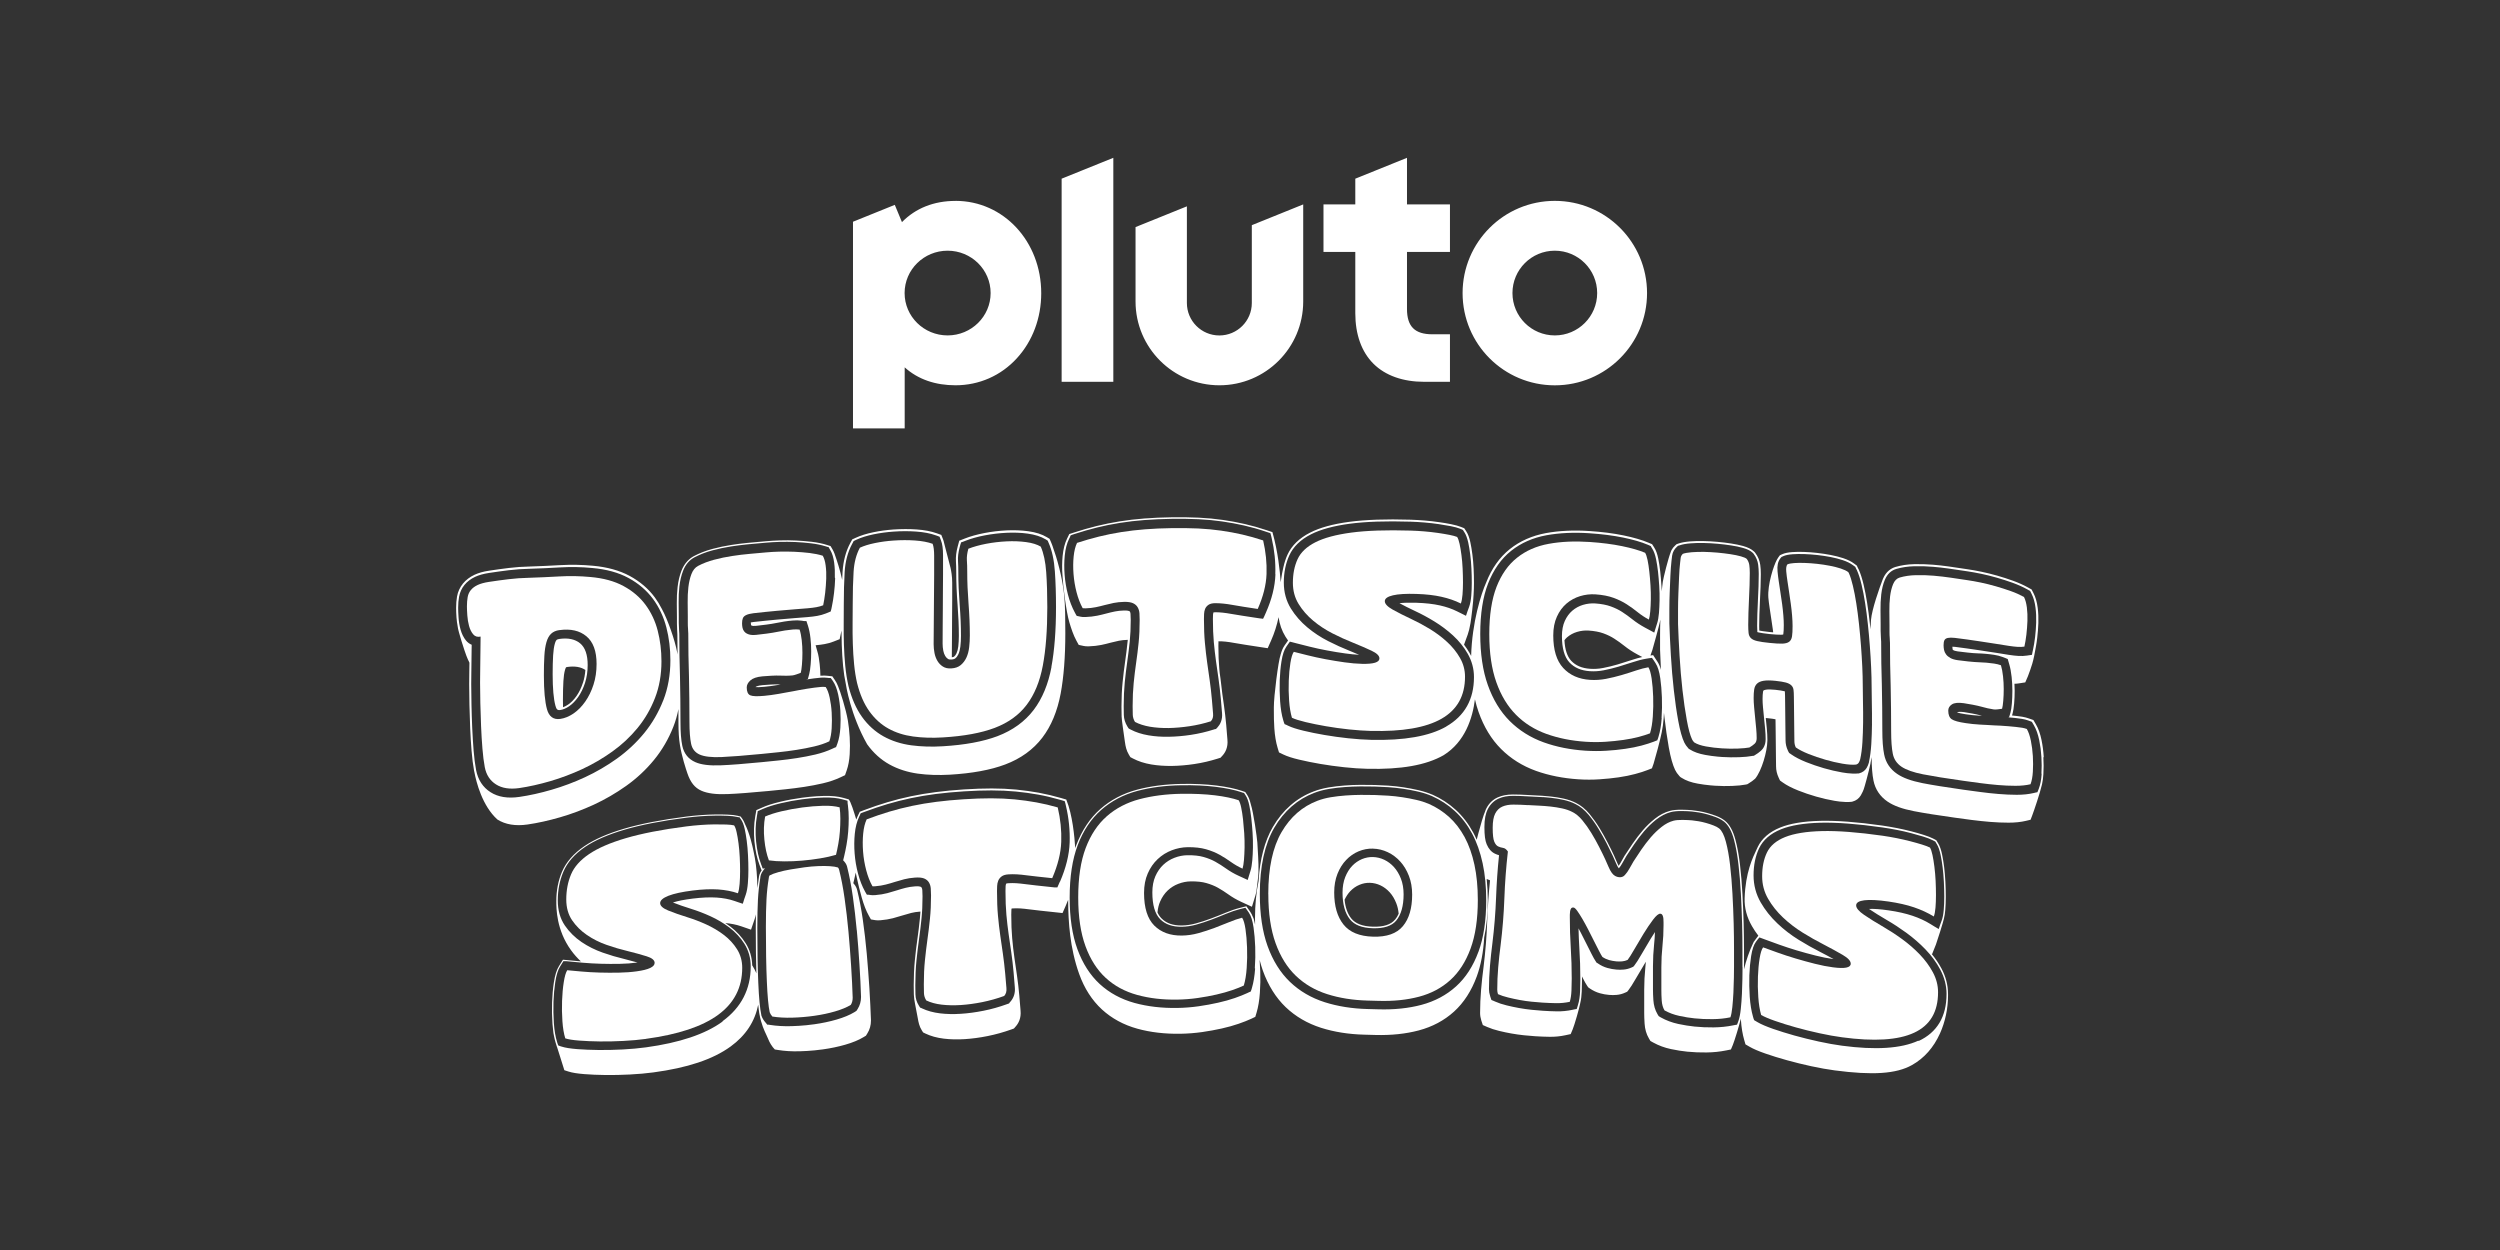
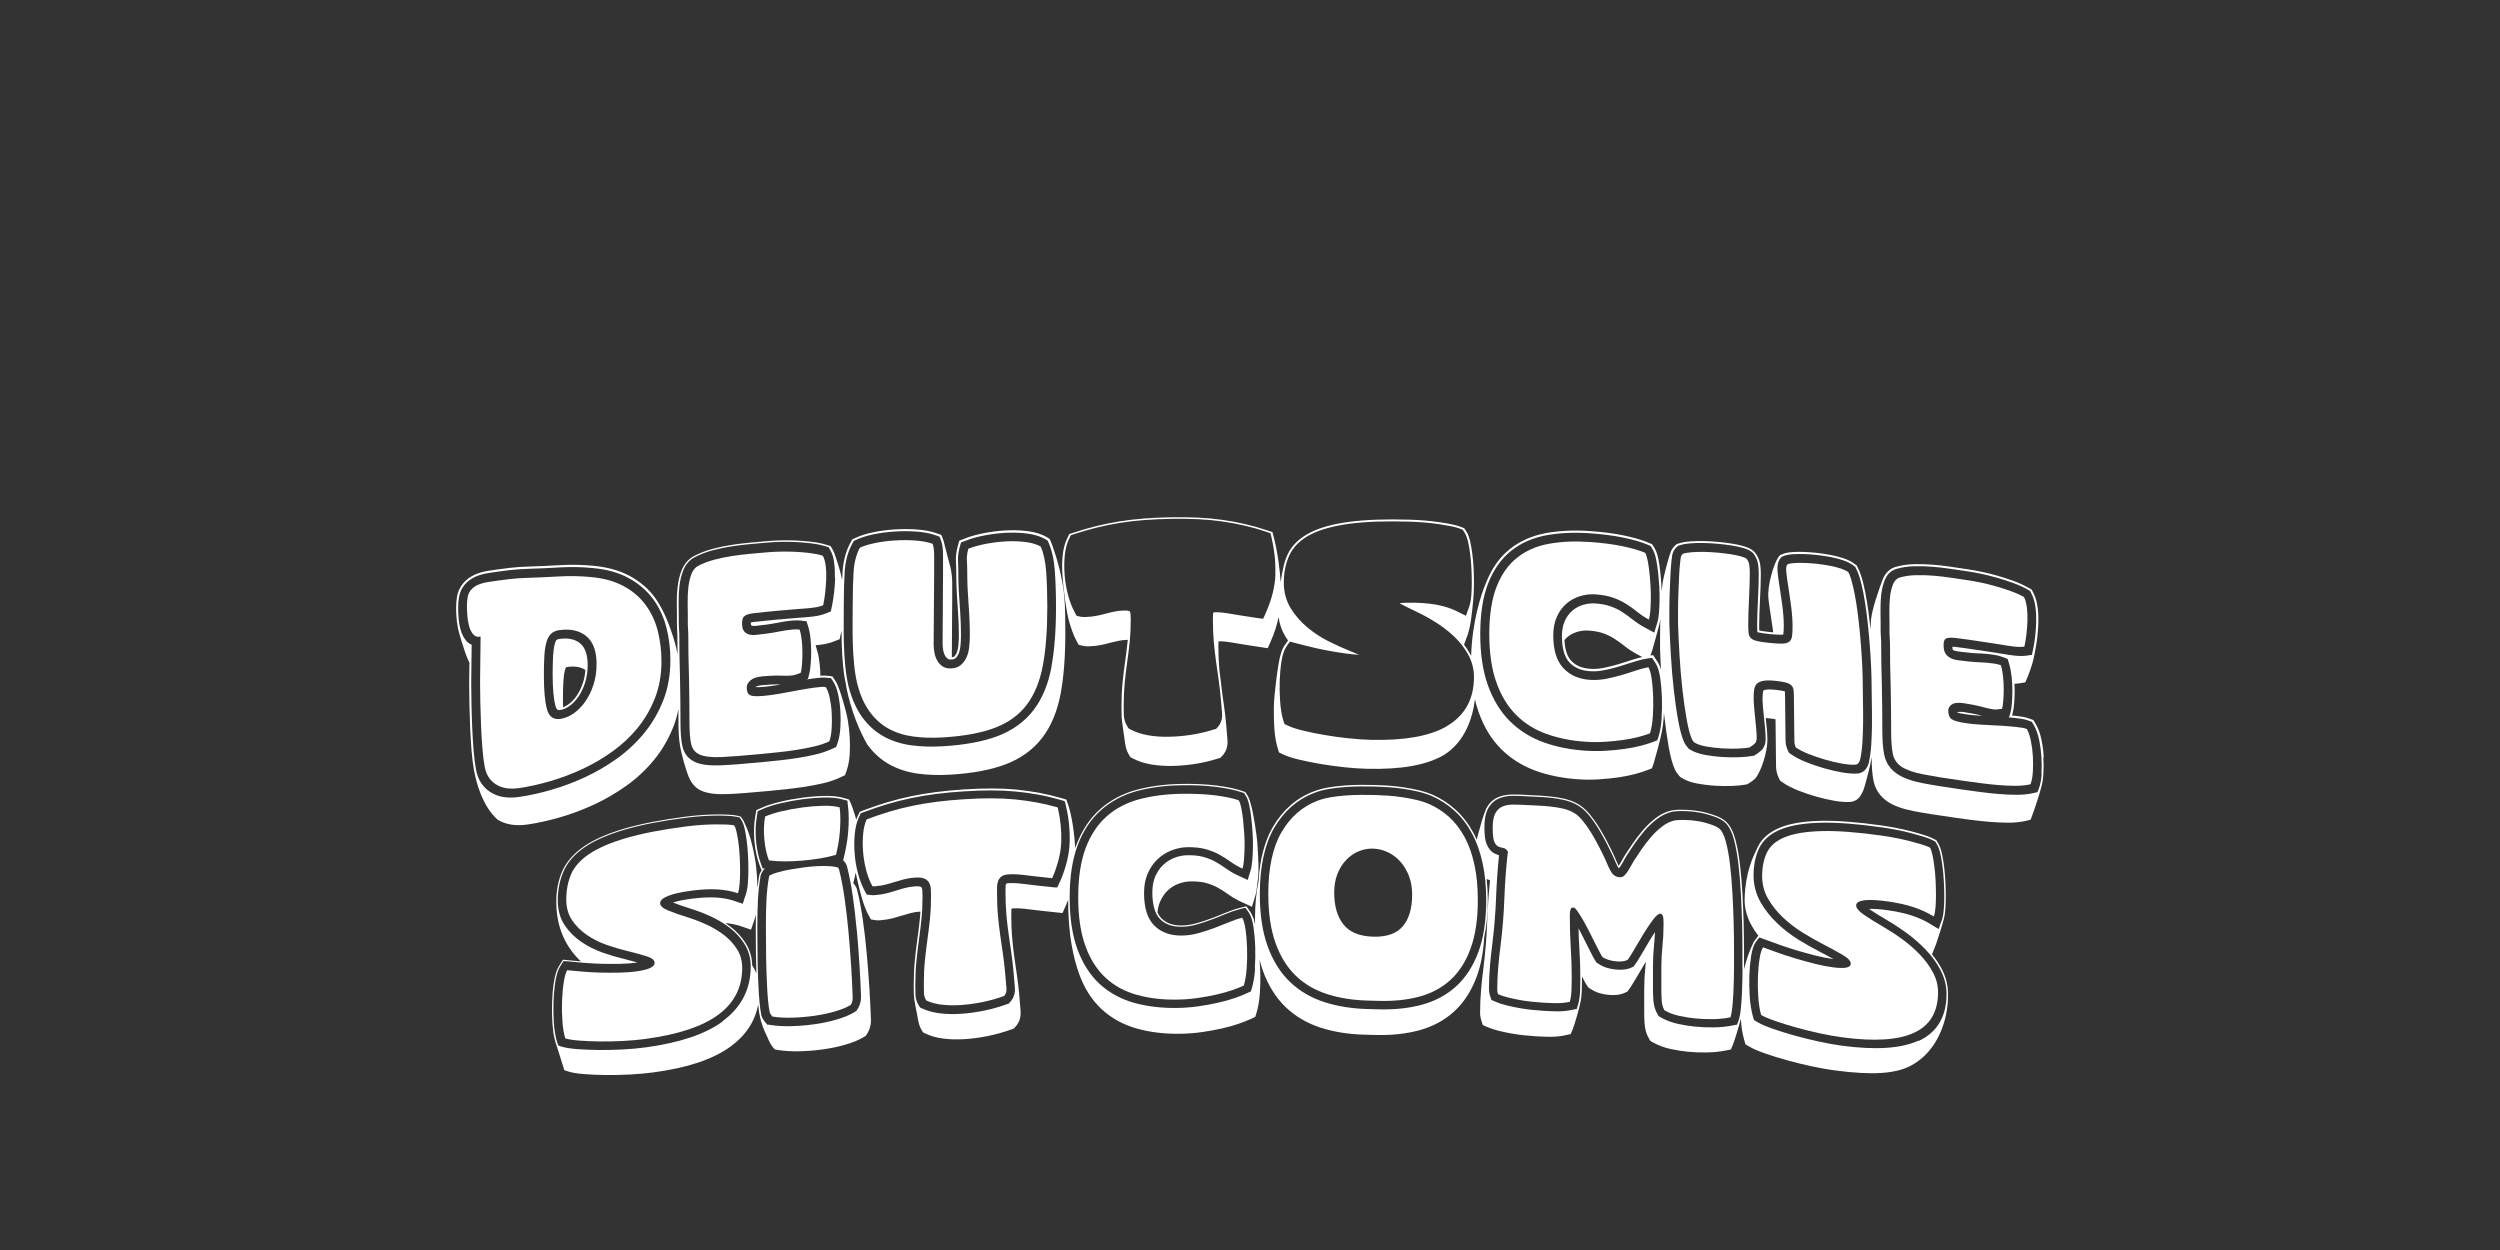
<svg xmlns="http://www.w3.org/2000/svg" id="Pluto_TV_CHANNELS" data-name="Pluto TV CHANNELS" viewBox="0 0 576 288">
  <rect x="0" y="0" width="576" height="288" fill="#333333" stroke="none" />
  <defs>
    <style>
      .cls-1 {
        fill: #fff;
        stroke-width: 0px;
      }
    </style>
  </defs>
  <g id="Pluto_DEUTSCHE_SITCOMS" data-name="Pluto DEUTSCHE SITCOMS">
    <g id="White">
      <g id="DEUTSCHE_SITCOMS" data-name="DEUTSCHE SITCOMS">
        <g id="SITCOMS">
          <g>
-             <path class="cls-1" d="m321.17,199.77c-.65-.71-1.4-1.28-2.24-1.68-.82-.39-1.69-.6-2.6-.63-.87-.02-1.72.14-2.54.48-.83.35-1.59.87-2.24,1.55-.66.69-1.2,1.56-1.61,2.59-.41,1.03-.62,2.24-.62,3.58,0,2.67.57,4.74,1.71,6.16,1.05,1.31,2.78,1.98,5.3,2.05,2.52.07,4.32-.52,5.35-1.75,1.13-1.36,1.71-3.4,1.71-6.07,0-1.34-.21-2.55-.62-3.61-.41-1.05-.95-1.95-1.61-2.68Zm.24,12.11c-.97,1.17-2.63,1.69-5.07,1.63-2.4-.07-4.04-.69-5.01-1.9-.84-1.05-1.36-2.5-1.54-4.31.36-.77.8-1.43,1.31-1.97.63-.65,1.32-1.14,2.12-1.47.78-.33,1.56-.48,2.39-.46.86.02,1.66.22,2.45.59.8.38,1.49.9,2.12,1.59.63.69,1.14,1.55,1.53,2.56.28.71.46,1.51.54,2.38-.23.52-.51.98-.84,1.38Z" />
            <path class="cls-1" d="m448.82,228.97c0-2-.51-3.96-1.5-5.82-.63-1.18-1.4-2.32-2.29-3.4,0,0,0,0,0,0,.04.02.08.05.12.07.02-.04.03-.08.05-.11.28-.7.56-1.4.84-2.1.27-.72,1.64-5.01,1.86-6.03,0,0,0-.02,0-.03.14-.54.23-1.16.29-1.89.08-.94.12-1.98.12-3.09,0-1.09-.03-2.23-.09-3.4-.06-1.19-.16-2.34-.29-3.42-.14-1.09-.3-2.07-.48-2.91-.23-1.1-.52-1.92-.91-2.56-.13-.22-.26-.44-.4-.66,0-.01-.01-.02-.02-.04-.01,0-.02-.01-.04-.02-.22-.12-.45-.23-.67-.35-.55-.28-1.28-.57-2.24-.87-.85-.27-1.81-.54-2.84-.81-1.05-.27-2.17-.53-3.31-.75-1.14-.22-2.25-.41-3.32-.57-5.79-.83-10.61-1.18-14.32-1.09-3.9.1-6.91.6-9.21,1.53-2.5,1.01-4.26,2.54-5.21,4.53-.01.03-.03.06-.04.1-.01.02-.02.05-.03.07,0,0,0,.02-.01.02-.01.02-.02.04-.03.06-.03.07-.07.14-.1.21-.91,1.89-2.61,5.42-2.79,11.33-.07,2.2.5,4.36,1.7,6.43.42.73.91,1.47,1.46,2.18-.28.37-.55.74-.83,1.11-.06.08-.12.16-.17.25,0-.02,0-.04,0-.06-.08.16-.15.32-.23.48-.84,1.75-1.59,3.94-2.07,5.96,0-.16,0-.3,0-.43v-3.99c0-1.79-.03-3.81-.08-6-.06-2.19-.15-4.51-.28-6.89-.13-2.41-.32-4.69-.57-6.78-.25-2.17-.6-4.09-1.04-5.72-.57-2.12-1.34-3.53-2.44-4.42,0,0-.02-.01-.02-.02,0,0-.02-.01-.03-.02-.54-.42-1.18-.77-1.97-1.07-.61-.23-1.25-.44-1.92-.63-.69-.2-1.38-.35-2.04-.46-.64-.11-1.17-.18-1.62-.22-.62-.06-1.39-.1-2.35-.11-1.1-.01-1.98.07-2.69.26-1.2.32-2.37.92-3.49,1.81-1,.79-1.95,1.7-2.81,2.71-.82.96-1.59,1.98-2.3,3.01-.68,1-1.29,1.91-1.81,2.72,0,0-.01.02-.02.02,0,0-.01.02-.02.03-.32.53-.64,1.1-.96,1.7-.13.24-.27.47-.43.68-.1-.18-.2-.4-.3-.64-.28-.68-.53-1.26-.77-1.76-.38-.83-.86-1.81-1.43-2.91-.58-1.12-1.21-2.26-1.89-3.38-.71-1.17-1.49-2.26-2.3-3.25-.96-1.16-2.03-2.02-3.15-2.57-.84-.43-1.81-.77-2.87-1-.95-.21-1.93-.37-2.91-.47-.64-.07-1.29-.13-1.92-.17-.32-.02-.63-.04-.94-.05-.86-.04-1.68-.08-2.42-.13-1.26-.08-2.42-.12-3.46-.12-1.31,0-2.48.22-3.46.65-1.16.51-2.06,1.38-2.67,2.58-.03.05-.05.11-.08.16,0,0,0,0,0,0-.02.04-.03.07-.05.11-.01.03-.02.05-.03.08,0,.02-.01.03-.02.05,0,0,0,.01,0,.02,0,.01,0,.02-.01.03-.57,1.34-1.11,3.33-1.46,4.64-.04.14-.08.28-.12.42-.03.11-.06.22-.09.33-.12.43-.25.88-.35,1.36-.25-.58-.52-1.13-.78-1.62-1.11-2.06-2.48-3.84-4.07-5.29-1.58-1.44-3.37-2.61-5.34-3.48,0,0,0,0-.01,0,0,0,0,0-.01,0-.98-.42-2.08-.77-3.27-1.05-1.11-.25-2.26-.47-3.42-.65-1.17-.18-2.34-.3-3.47-.38-1.12-.07-2.17-.12-3.14-.15-1-.03-2.11-.04-3.3-.03-1.2,0-2.42.06-3.62.15-1.22.09-2.44.23-3.62.43-1.26.21-2.44.52-3.5.93-3.96,1.5-7.13,4.27-9.43,8.21-1.87,3.22-2.98,7.41-3.28,12.47-.54,2.55-.82,5.43-.82,8.56,0,.49,0,.98.02,1.46-.19-.97-.37-1.58-.53-1.82-.17-.44-.35-.8-.57-1.11-.29-.41-.58-.83-.86-1.24-.02-.02-.03-.05-.05-.07-.03,0-.05.01-.08.02-.49.12-.98.25-1.47.37-1,.25-2.1.63-3.27,1.12-1.04.44-2.17.88-3.34,1.32-1.13.43-2.3.81-3.49,1.13-1.06.29-2.13.45-3.19.47-2.04.03-3.58-.5-4.71-1.63-.36-.36-.68-.83-.93-1.38.09-.94.29-1.8.62-2.53.44-1.01,1.03-1.85,1.73-2.52.73-.68,1.53-1.19,2.46-1.54.94-.36,1.9-.55,2.84-.56,1.44-.02,2.66.11,3.62.39,1.01.29,1.9.65,2.65,1.07.83.47,1.63.98,2.37,1.51.93.67,1.96,1.27,3.06,1.77.76.35,1.52.7,2.28,1.05.04.02.08.04.13.06.01-.04.03-.09.04-.13.25-.8.49-1.59.74-2.39.2-.64.34-1.45.43-2.47.03-.32.07-.65.12-1,.08-.63.17-1.27.18-1.98.02-1.24,0-2.38-.07-3.49-.04-.54-.06-1.08-.09-1.59-.03-.62-.06-1.2-.1-1.75-.08-1.15-.88-6.93-1.52-8.86,0,0,0,0,0,0-.22-.93-.49-1.61-.84-2.14-.14-.21-.27-.41-.41-.62,0-.01-.02-.02-.02-.03-.01,0-.03,0-.04-.01-.23-.08-.47-.16-.7-.24-1.57-.53-3.51-.94-5.92-1.24-2.34-.29-5.03-.42-8.01-.37-3.72.06-7.17.51-10.25,1.33-3.25.87-6.1,2.37-8.46,4.45-2.38,2.1-4.24,4.89-5.53,8.29-.09.23-.17.47-.26.72-.16-2.59-.63-7.7-2.04-11.13,0-.02-.01-.03-.02-.05-.02,0-.04-.01-.05-.02-.39-.11-.78-.23-1.16-.34-1.73-.5-3.45-.91-5.13-1.22-1.67-.3-3.41-.54-5.17-.72-1.79-.17-3.69-.26-5.65-.26-1.94,0-4.09.07-6.38.22-2.29.15-4.46.35-6.46.61-2.01.26-3.96.58-5.81.97-1.85.39-3.67.85-5.43,1.38-1.75.52-3.55,1.13-5.37,1.82-.31.12-.61.23-.92.35-.02,0-.03.01-.05.02,0,.02-.02.03-.02.05-.14.3-.28.59-.43.89-.13.27-.25.55-.36.86-.5-1.71-1.3-4.25-1.74-4.65,0,0-.01-.01-.02-.02,0,0-.02,0-.02,0-.41-.11-.82-.23-1.23-.34-1.22-.34-2.67-.48-4.43-.44-1.07.03-2.19.09-3.32.21-.56.06-1.14.12-1.72.2-1.72.23-3.41.54-5.02.93-1.7.4-3.08.85-4.22,1.36-.41.18-.82.36-1.23.54-.02.01-.05.02-.07.03,0,.02,0,.05-.01.07-.08.43-.15.87-.23,1.3-.33,1.87-.4,3.86-.19,5.93.2,2.05.6,3.86,1.18,5.38.13.35.27.69.4,1.04,0,.02.01.04.02.06.02,0,.04,0,.06,0,.02,0,.03,0,.05,0-.03.05-.07.1-.1.15-.36.52-.58,1.14-.62,1.77-.12.74-.22,1.49-.31,2.27-.01-.69-.04-1.38-.07-2.09-.06-1.17-.16-2.3-.29-3.34-.14-1.05-.3-1.98-.48-2.78-.02-.1-.05-.23-.08-.38-.24-1.16-.81-3.87-1.97-6.23-.16-.44-.35-.8-.56-1.1-.13-.18-.27-.37-.4-.55,0-.01-.01-.02-.02-.03-.01,0-.03,0-.04,0-.23-.06-.45-.11-.68-.17-.55-.14-1.28-.22-2.25-.26-.85-.04-1.81-.05-2.85-.04-1.06.01-2.17.06-3.32.15-1.14.08-2.26.2-3.32.33-5.8.74-10.62,1.69-14.32,2.78-3.89,1.15-6.9,2.47-9.19,4.02-2.5,1.69-4.24,3.69-5.19,5.93-.87,2.06-1.31,4.33-1.31,6.76,0,1.64,0,6.62,3.39,11.3.7.97,1.47,1.83,2.28,2.58-.97-.09-1.84-.17-2.6-.24-.49-.05-.97-.09-1.46-.14-.03,0-.05,0-.08,0-.02.03-.03.05-.05.08-.29.46-.57.92-.86,1.38-.54.87-.92,2.07-1.18,3.77-.22,1.39-.35,2.94-.41,4.59-.06,1.63-.03,3.3.09,4.94.04.58.1,1.15.17,1.69.02.29.08.65.18,1.11.11.59.25,1.14.4,1.63.09.3.19.59.28.89,0,.02.01.03.02.05,0,0,0,0,.01,0,.24.79.51,1.62.74,2.34.26.82.49,1.52.64,2.04.09.3.19.59.28.89,0,.02.01.03.02.05.02,0,.03.01.05.02.29.09.58.19.87.28.85.28,2.05.47,3.66.6,1.48.12,3.14.19,4.93.21,1.79.02,3.67-.02,5.59-.12,1.94-.1,3.75-.26,5.39-.48,7.89-1.06,13.72-2.99,17.83-5.98,3.46-2.52,5.59-5.75,6.34-9.63.04.35.08.69.12,1,0,0,0,0,0,.01,0,0,0,.01,0,.02,0,0,0,.01,0,.02.03.22.06.43.09.63,0,0,0,.02,0,.03,0,0,0,.01,0,.02.03.2.06.37.09.53.43,2.27,1.07,3.63,1.59,4.73.15.32.29.63.41.92.01.04.39,1.02,1.06,1.88.15.17.3.34.45.51,0,0,.02.02.02.03.01,0,.03,0,.04,0,.23.04.46.08.69.11,1.5.25,3.19.35,5.02.3,1.13-.03,2.28-.1,3.41-.21.64-.06,1.3-.14,1.94-.23,1.79-.25,3.51-.61,5.11-1.07,1.73-.5,3.12-1.07,4.25-1.76.17-.1.33-.2.5-.3,0,0,.02-.01.03-.02,0,0,.01-.02.02-.03.1-.17.21-.33.31-.5.55-.87.83-1.87.83-2.96v-.04s0-.03,0-.04c-.08-2.28-.2-4.76-.36-7.38-.17-2.63-.37-5.31-.61-7.97-.24-2.67-.55-5.29-.9-7.77-.36-2.5-.79-4.77-1.28-6.74-.11-.55-.36-1.06-.73-1.49-.06-.07-.13-.15-.19-.22.06-.24.12-.48.18-.72.13-.52.25-1.1.38-1.72.07.38.15.76.23,1.11.35,1.62.7,3.05,1.15,4.63.49,1.72,1.02,3.09,1.64,4.19.15.27.3.54.46.82,0,.02.02.03.03.05.02,0,.03,0,.05,0,.31.05.63.1.94.16.34.06.73.06,1.23.02,1.02-.09,1.97-.24,2.82-.46.76-.2,1.51-.42,2.24-.65.63-.2,1.3-.39,1.99-.57.61-.15,1.29-.26,2.04-.31.03,0,.06,0,.09,0-.04.56-.08,1.1-.13,1.61-.16,1.58-.35,3.16-.57,4.69-.23,1.59-.43,3.25-.59,4.93-.17,1.73-.26,3.65-.26,5.71,0,.83,0,1.52.03,2.12,0,.13.01.27.03.44,0,0,0,0,0,0,0,.61.41,2.63.67,3.97.1.51.18.91.21,1.1.15.91.35,1.87.91,2.76.1.16.2.32.3.48,0,0,.01.02.02.03,0,0,.02,0,.03.01.17.08.34.16.51.25,1.21.58,2.64.98,4.24,1.17,1.51.18,3.14.22,4.84.11,1.67-.11,3.44-.34,5.26-.71,1.84-.37,3.67-.88,5.45-1.52.19-.07.38-.14.57-.21.01,0,.02,0,.03-.01,0,0,.01-.02.02-.03.13-.15.27-.3.4-.46.6-.68,1.27-1.86,1.1-3.62-.07-.7-.16-1.76-.27-3.26,0,0,0-.01,0-.02,0,0,0-.01,0-.02-.15-1.68-.33-3.26-.54-4.7-.21-1.44-.42-2.86-.61-4.23-.2-1.39-.37-2.89-.51-4.46-.14-1.54-.21-3.37-.21-5.44,0-.35,0-.71.03-1.09,0-.11.02-.21.04-.31.07-.01.16-.02.29-.03.54-.03,1.11-.03,1.69,0,.6.04,1.29.11,2.03.21.82.11,1.74.22,2.71.32.96.1,2.06.22,3.28.35.55.06,1.1.12,1.65.18.03,0,.06,0,.09.01.01-.03.03-.06.04-.09.23-.52.45-1.04.68-1.55.2-.47.4-.94.58-1.42,0,.02,0,.03,0,.05,0,.11,0,.22,0,.34.02,0,.04,0,.06,0,0,0,0,.01,0,.01t0,0s-.04,0-.06,0c.04,4.6.37,10.64,2.53,16.68,1.19,3.33,2.96,6.08,5.25,8.19,2.26,2.07,5,3.56,8.15,4.43,3.02.84,6.37,1.23,9.96,1.17,1.68-.03,3.36-.16,4.98-.39,1.57-.23,3.09-.5,4.5-.82,1.43-.32,2.75-.69,3.9-1.09,1.17-.41,2.12-.78,2.91-1.15.29-.14.59-.28.88-.42.02,0,.03-.02.05-.02,0-.02.01-.03.02-.05.09-.31.19-.62.28-.93.38-1.27.64-2.8.76-4.55.12-1.66.15-3.33.09-4.96-.03-.93-.09-1.83-.15-2.66.22.88.47,1.71.75,2.5,1.23,3.42,3,6.24,5.25,8.4,2.26,2.16,5,3.76,8.16,4.77,3.02.96,6.37,1.49,9.96,1.58.85.02,1.71.04,2.56.07,3.62.1,6.98-.25,9.99-1.05,3.13-.83,5.87-2.29,8.12-4.33,2.25-2.04,4.02-4.77,5.25-8.12.93-2.54,1.51-5.57,1.71-9,.54-2.52.82-5.39.82-8.52,0-1.69-.09-3.35-.25-4.92.03.02.06.03.09.04.22.1.45.19.68.27-.32,3.13-.54,6.3-.65,9.41-.13,3.52-.41,7.06-.84,10.53-.23,1.73-.42,3.49-.57,5.25-.15,1.8-.23,3.6-.23,5.37,0,.58.1,1.16.28,1.74.11.33.22.66.33.99,0,.02.01.04.02.06.02,0,.04.02.05.02.32.14.64.28.96.42.8.35,1.72.66,2.74.9.93.23,1.89.43,2.84.6.96.17,1.94.31,2.91.41.96.1,1.8.17,2.57.22,1.11.07,2.23.12,3.31.13,1.22.02,2.45-.1,3.65-.36.38-.08.77-.16,1.15-.25.02,0,.04,0,.06-.01,0-.02.01-.04.02-.05.15-.36.3-.71.45-1.07.39-.94,1.54-4.86,1.75-6.09,0,0,0,0,0,0,0,0,0,0,0-.01.19-.78.29-1.64.33-2.63.04-1.08.06-2,.06-2.8,0-.21,0-.42,0-.63.08.15.15.3.22.44.39.77.69,1.3.94,1.67.09.12.17.25.26.38,0,0,0,.01.01.02,0,0,.01,0,.02.01.12.09.25.17.37.26.71.49,1.49.86,2.31,1.09.7.2,1.41.32,2.12.38.57.05,1.15.05,1.71,0,.69-.06,1.36-.23,2-.53.14-.06.28-.13.42-.19,0,0,.02,0,.02-.01,0,0,.01-.01.02-.02.1-.12.19-.24.29-.36.41-.51.94-1.35,1.68-2.63.66-1.15,1.37-2.35,2.11-3.56.07-.11.14-.23.21-.34-.03.46-.07.92-.12,1.36-.17,1.65-.26,3.36-.26,5.1,0,1.77,0,3.55,0,5.32,0,.71.03,1.55.09,2.48.08,1.28.41,2.42.98,3.38.11.19.23.39.34.58,0,.01.01.02.02.03.01,0,.02.01.03.02.2.11.39.22.59.33,1.25.69,2.63,1.21,4.11,1.52,1.33.28,2.6.49,3.79.6,1.41.14,2.9.2,4.42.18,1.58-.02,3.1-.18,4.52-.47.35-.07.69-.14,1.04-.21.02,0,.04,0,.05-.01,0-.02.01-.03.02-.05.14-.32.28-.65.41-.97.38-.91,1.53-4.66,1.85-6.08,0,0,0,0,0,0,0,.1.01.19.02.29.12,1.77.38,3.32.76,4.63.09.32.19.64.28.96,0,.02.01.04.02.05.02,0,.03.02.05.03.29.17.58.34.88.51.86.5,2.06,1.02,3.68,1.58,1.48.52,3.15,1.03,4.94,1.53,1.79.5,3.68.96,5.6,1.38,1.94.42,3.75.74,5.4.96,8.69,1.15,14.17.82,17.81-1.23,2.81-1.58,4.98-4.03,6.45-7.29,1.2-2.65,1.85-5.75,1.85-8.73,0-.03,0-.05,0-.08,0,0,0-.02,0-.03,0-.04,0-.08,0-.13,0-.07,0-.13,0-.2Zm-282.35,6.4c-3.99,2.92-9.93,4.88-17.64,5.94-1.63.22-3.44.39-5.36.49-1.92.1-3.79.14-5.57.12-1.78-.02-3.43-.09-4.9-.2-1.58-.13-2.76-.31-3.59-.58-.13-.04-.26-.08-.39-.12-.02,0-.03-.01-.05-.02-.02,0-.03-.01-.05-.02-.02,0-.03-.01-.05-.02-.02,0-.03-.01-.05-.02-.02,0-.03-.01-.05-.02-.02,0-.03-.01-.05-.02-.03-.01-.07-.02-.1-.03-.01-.03-.02-.07-.03-.1,0-.02-.01-.03-.02-.05,0-.02-.01-.03-.02-.05,0-.02-.01-.03-.02-.05,0-.02-.01-.03-.02-.05,0-.02-.01-.03-.02-.05,0-.02-.01-.03-.02-.05-.04-.13-.08-.26-.12-.39-.37-1.18-.62-2.65-.74-4.35-.11-1.63-.14-3.28-.09-4.9.06-1.63.2-3.16.41-4.54.25-1.64.61-2.79,1.12-3.61.13-.2.25-.41.38-.61.02-.03.03-.05.05-.08.02-.03.03-.05.05-.08.02-.03.03-.05.05-.08.02-.03.03-.05.05-.08.02-.03.03-.05.05-.08.02-.03.03-.05.05-.08.03-.05.06-.1.1-.15.05,0,.11.01.16.02.03,0,.05,0,.08,0,.03,0,.05,0,.08,0,.03,0,.05,0,.08,0,.03,0,.05,0,.08,0,.03,0,.05,0,.08,0,.03,0,.05,0,.08,0,.22.02.43.04.65.06.93.09,2.03.19,3.26.3,1.27.11,2.63.19,4.05.23,1.43.04,2.9.05,4.37.02,1.42-.03,2.73-.12,3.91-.29.06,0,.11-.02.17-.02-.93-.27-1.99-.55-3.16-.84-1.53-.36-3.16-.84-4.84-1.43-1.76-.62-3.41-1.44-4.9-2.45-1.53-1.04-2.82-2.32-3.83-3.79-1.09-1.6-1.64-3.54-1.64-5.79,0-2.38.43-4.6,1.28-6.6.91-2.16,2.6-4.1,5.03-5.74,2.22-1.5,5.27-2.84,9.07-3.96,3.69-1.09,8.49-2.04,14.27-2.77,1.06-.13,2.17-.25,3.3-.33,1.14-.08,2.24-.13,3.29-.14,1.03-.01,1.99,0,2.83.04.94.04,1.65.12,2.18.25.1.02.2.05.3.07.01,0,.02,0,.04,0,.01,0,.03,0,.04,0,.01,0,.02,0,.04,0,.01,0,.02,0,.04,0,.01,0,.03,0,.04,0,.01,0,.03,0,.04,0,.03,0,.05.01.08.02.01.02.03.04.04.06,0,.01.01.02.02.03,0,.01.01.02.02.03,0,.01.01.02.02.03,0,.01.01.02.02.03,0,0,.01.02.02.03,0,.01.02.02.02.03.06.08.12.16.18.25.36.5.64,1.22.86,2.2.18.78.33,1.71.47,2.75.14,1.03.23,2.15.29,3.31.06,1.15.09,2.28.09,3.36,0,1.1-.04,2.14-.12,3.09-.09,1.08-.25,1.95-.49,2.65-.12.35-.24.69-.36,1.04-.01.04-.03.09-.04.13-.01.04-.03.09-.04.13-.01.04-.03.09-.04.13-.01.04-.03.09-.04.13-.01.04-.03.09-.04.13-.01.04-.03.09-.04.13-.03.09-.06.17-.09.26-.08-.03-.16-.06-.24-.08-.04-.01-.08-.03-.12-.04-.04-.01-.08-.03-.12-.04-.04-.01-.08-.03-.12-.04-.04-.01-.08-.03-.12-.04-.04-.01-.08-.03-.12-.04-.04-.01-.08-.03-.12-.04-.32-.11-.64-.22-.96-.33-1.21-.42-2.6-.68-4.11-.78-1.56-.1-3.42-.02-5.53.24-1.92.24-3.44.54-4.53.9,1.15.46,2.56.95,4.19,1.46,1.42.44,2.92,1.01,4.46,1.71,1.58.72,3.05,1.6,4.38,2.61,1.38,1.06,2.54,2.32,3.43,3.73.97,1.54,1.46,3.3,1.46,5.23,0,5.23-2.18,9.46-6.48,12.6Zm7.03-12.65c-.05-.08-.11-.17-.16-.25-.01-.02-.02-.03-.03-.05-.05-1.88-.56-3.6-1.5-5.09-.91-1.45-2.09-2.73-3.51-3.82-.36-.27-.75-.55-1.19-.84,1.33.12,2.56.37,3.64.74.72.25,1.44.5,2.17.75.04.01.08.03.12.04.01-.04.03-.09.04-.13.27-.78.53-1.56.8-2.34.11-.32.2-.67.28-1.06-.02.96-.03,1.99-.03,3.1,0,3.98.05,7.5.14,10.48-.22-.54-.48-1.05-.78-1.53Zm1.44,9.68s0,0,0,0h0s0,0,0,0Zm22.47-18.08c.24,2.65.45,5.33.61,7.95.17,2.62.29,5.1.36,7.38,0,.01,0,.03,0,.04v.02c0,1.02-.26,1.94-.77,2.75-.05.07-.09.15-.14.22,0,0-.01.02-.02.03,0,0-.01.02-.02.03,0,0-.01.02-.02.03,0,0-.01.02-.02.03,0,0-.01.02-.02.03,0,0-.01.02-.02.03-.01.02-.02.04-.03.05-.02.01-.04.02-.06.03,0,0-.02.01-.03.02,0,0-.02.01-.03.02,0,0-.02.01-.03.02,0,0-.02.01-.03.02,0,0-.02.01-.03.02,0,0-.02.01-.03.02-.07.05-.15.09-.22.14-1.08.66-2.48,1.24-4.15,1.72-1.58.46-3.29.82-5.06,1.07-.64.09-1.28.17-1.92.23-1.12.11-2.26.18-3.38.21-1.81.05-3.48-.05-4.96-.29-.1-.02-.2-.03-.31-.05-.01,0-.03,0-.04,0-.01,0-.03,0-.04,0-.01,0-.03,0-.04,0-.01,0-.03,0-.04,0s-.03,0-.04,0-.03,0-.04,0c-.03,0-.05,0-.08-.01-.02-.02-.03-.04-.05-.06,0,0-.02-.02-.02-.03,0,0-.02-.02-.02-.03,0,0-.02-.02-.03-.03,0,0-.02-.02-.02-.03,0,0-.02-.02-.02-.03,0,0-.02-.02-.02-.03-.07-.08-.13-.15-.2-.23-.44-.5-.75-1.02-.94-1.56,0-.03-.02-.05-.03-.08,0,0,0,0,0,0,0,0,0,0,0,0,0,0,0-.02,0-.03,0,0,0-.02,0-.03,0-.02,0-.04-.01-.05-.32-1.49-.55-3.92-.7-7.45-.15-3.39-.22-7.64-.22-12.65,0-2.54.05-4.71.14-6.44.09-1.73.27-3.4.53-4.98.03-.57.22-1.11.55-1.58.05-.07.1-.15.16-.22,0,0,.01-.02.02-.03,0,0,.01-.02.02-.03,0,0,.01-.02.02-.03,0,0,.01-.02.02-.03,0,0,.01-.02.02-.03,0,0,.01-.02.02-.03.01-.02.03-.04.04-.06.02-.01.04-.02.06-.03,0,0,.02-.01.03-.02,0,0,.02-.01.03-.02,0,0,.02-.01.03-.02.01,0,.02-.01.03-.02.01,0,.02-.01.03-.02,0,0,.02-.01.03-.02.01,0,.03-.02.04-.02-.04,0-.08-.01-.12-.02-.02,0-.04,0-.06,0-.02,0-.04,0-.06,0-.02,0-.04,0-.06,0-.02,0-.04,0-.06,0-.02,0-.04,0-.06,0-.02,0-.04,0-.06,0-.04,0-.08-.01-.12-.02-.01-.04-.03-.08-.04-.12,0-.02-.01-.04-.02-.06,0-.02-.01-.04-.02-.06,0-.02-.01-.04-.02-.06,0-.02-.01-.04-.02-.06,0-.02-.02-.04-.02-.06,0-.02-.01-.04-.02-.06-.06-.15-.12-.31-.18-.46-.57-1.49-.96-3.27-1.16-5.29-.2-2.03-.14-3.99.19-5.83.03-.19.07-.38.1-.58,0-.02,0-.05.01-.07,0-.02,0-.05.01-.07,0-.02,0-.05.01-.07,0-.02,0-.05.01-.07,0-.02,0-.05.01-.07,0-.02,0-.05.01-.07,0-.05.02-.1.03-.14.05-.02.09-.04.14-.06.02-.01.05-.02.07-.03.02-.01.05-.02.07-.03.02-.01.05-.02.07-.03.02,0,.04-.02.07-.03.02-.01.05-.02.07-.03.02-.01.05-.02.07-.03.18-.08.36-.16.54-.24,1.11-.49,2.5-.94,4.15-1.33,1.59-.38,3.27-.69,4.98-.92.57-.08,1.15-.14,1.71-.2,0,0,0,0,0,0,1.12-.11,2.23-.18,3.29-.21,1.71-.04,3.16.11,4.33.43.18.05.36.1.55.15.02,0,.05.01.07.02.02,0,.05.01.07.02.02,0,.05.01.07.02.02,0,.05.01.07.02.02,0,.05.01.07.02.02,0,.05.01.07.02.05.01.09.03.14.04,0,.05.01.1.02.14,0,.02,0,.05,0,.07,0,.02,0,.05,0,.07,0,.02,0,.05,0,.07,0,.02,0,.05.01.07,0,.02,0,.05,0,.07,0,.02,0,.05,0,.07.03.19.05.38.08.57.12.89.18,1.86.18,2.91,0,1-.04,2.03-.12,3.04-.08,1.04-.21,2.06-.39,3.06-.17.98-.36,1.87-.55,2.67-.05.2-.1.4-.15.61,0,.03-.01.05-.02.08,0,.03-.01.05-.02.08,0,.03-.01.05-.02.08,0,.02-.01.05-.02.07,0,.01.02.02.03.03,0,0,.01.02.02.02,0,0,.01.02.02.02,0,0,.01.01.02.02,0,0,.01.02.02.02,0,0,.01.02.02.02,0,0,.01.01.02.02.05.06.1.12.16.18.34.4.56.85.65,1.33.49,1.96.92,4.22,1.28,6.72.35,2.48.66,5.09.9,7.75Zm46.81-11.25c-.1.23-.2.46-.3.69-.01.03-.03.06-.04.09-.01.03-.03.06-.04.09-.01.03-.03.06-.04.09-.01.03-.03.06-.04.09-.01.03-.03.06-.04.09-.01.03-.03.06-.04.09-.03.06-.05.12-.08.17-.06,0-.12-.01-.18-.02-.03,0-.06,0-.09,0s-.06,0-.09,0c-.03,0-.06,0-.09,0-.03,0-.06,0-.09,0-.03,0-.06,0-.09,0-.03,0-.06,0-.09,0-.25-.03-.49-.05-.74-.08-1.22-.13-2.32-.25-3.28-.35-.97-.1-1.88-.21-2.7-.32-.75-.1-1.44-.17-2.05-.21-.59-.03-1.18-.04-1.73,0-.31.02-.46.06-.52.08-.05.04-.06.06-.06.06,0,0,0,0,0,0-.07.17-.1.36-.11.56-.02.38-.03.75-.03,1.11,0,2.08.07,3.92.21,5.47.14,1.57.32,3.08.52,4.48.2,1.38.4,2.8.61,4.23.21,1.43.39,3,.54,4.68,0,0,0,.01,0,.02.11,1.49.2,2.56.27,3.26.13,1.3-.21,2.42-1,3.33-.06.07-.12.14-.18.2,0,0-.02.02-.02.03,0,0-.01.02-.02.03,0,0-.01.02-.02.03,0,0-.02.02-.02.03,0,0-.01.02-.02.03,0,0-.01.02-.02.03-.01.02-.03.03-.04.05-.02,0-.04.02-.06.02-.01,0-.02,0-.03.01-.01,0-.02,0-.03.01-.01,0-.02,0-.03.01-.01,0-.02,0-.03.01-.01,0-.02,0-.03.01-.01,0-.02,0-.03.01-.08.03-.17.06-.25.09-1.76.64-3.57,1.15-5.39,1.51-1.81.36-3.56.6-5.21.7-1.68.11-3.29.08-4.78-.1-1.57-.19-2.96-.57-4.14-1.13-.08-.04-.15-.07-.23-.11,0,0-.02,0-.03-.01,0,0-.02,0-.03-.01,0,0-.02,0-.03-.01,0,0-.02,0-.03-.01,0,0-.02,0-.03-.01,0,0-.02,0-.03-.01-.02,0-.04-.02-.06-.03-.01-.02-.02-.04-.03-.05,0,0-.01-.02-.02-.03,0,0-.01-.02-.02-.03,0,0-.01-.02-.02-.03,0,0-.01-.02-.02-.03,0,0-.01-.02-.02-.03,0,0-.01-.02-.02-.03-.04-.07-.09-.14-.13-.21-.51-.8-.78-1.68-.8-2.6-.02-.6-.03-1.29-.03-2.11,0-2.05.09-3.96.26-5.68.17-1.68.37-3.33.59-4.92.22-1.54.41-3.12.57-4.71.16-1.55.24-3.28.24-5.17,0-.5-.02-.99-.05-1.46-.02-.23-.07-.42-.17-.58-.04-.07-.13-.13-.26-.19-.13-.05-.47-.13-1.29-.07-.77.06-1.48.17-2.11.33-.7.18-1.38.37-2.01.58-.73.23-1.47.45-2.22.65-.83.22-1.76.37-2.76.45-.47.04-.83.03-1.14-.02-.14-.02-.28-.05-.42-.07-.02,0-.03,0-.05,0-.02,0-.03,0-.05,0-.02,0-.03,0-.05,0-.02,0-.03,0-.05,0-.02,0-.03,0-.05,0-.02,0-.03,0-.05,0-.03,0-.07-.01-.1-.02-.02-.03-.03-.06-.05-.09,0-.02-.02-.03-.03-.05,0-.02-.02-.03-.03-.05,0-.02-.02-.03-.03-.05,0-.01-.02-.03-.03-.04,0-.02-.02-.03-.03-.05,0-.01-.02-.03-.02-.04-.07-.12-.14-.24-.2-.36-.66-1.18-1.2-2.57-1.61-4.12-.4-1.51-.66-3.06-.78-4.62-.12-1.56-.11-3.07.03-4.5.15-1.56.49-2.89,1-3.96.06-.13.13-.26.19-.4,0-.02.02-.03.02-.05,0-.02.02-.03.02-.05,0-.02.02-.03.02-.05,0-.02.02-.03.02-.05,0-.02.02-.03.02-.05,0-.02.02-.03.02-.05.02-.03.03-.07.05-.1.03-.01.07-.03.1-.04.02,0,.03-.01.05-.02.02,0,.03-.01.05-.02.02,0,.03-.01.05-.02.02,0,.03-.01.05-.02.02,0,.03-.01.05-.02.02,0,.03-.01.05-.02.14-.05.27-.1.41-.15,1.81-.68,3.61-1.29,5.35-1.81,1.74-.52,3.56-.98,5.4-1.37,1.84-.39,3.78-.71,5.78-.97,1.99-.25,4.15-.46,6.44-.6,2.28-.15,4.42-.22,6.36-.22,1.95,0,3.84.09,5.62.26,1.76.17,3.49.41,5.15.71,1.67.3,3.38.71,5.1,1.21.17.05.34.1.52.15.02,0,.04.01.06.02.02,0,.04.01.06.02.02,0,.04.01.06.02.02,0,.04.01.06.02.02,0,.04.01.06.02.02,0,.04.01.06.02.04.01.09.03.13.04.01.04.02.09.03.13,0,.02.01.04.02.07,0,.02.01.04.02.07,0,.02.01.04.02.07,0,.02.01.04.02.07,0,.02.01.04.02.07,0,.02.01.04.02.07.04.17.08.35.12.52.67,2.82.95,5.66.86,8.43-.1,2.85-.86,5.91-2.25,9.1Zm44.96,20.09c-.12,1.72-.37,3.23-.74,4.47-.04.14-.08.28-.12.41,0,.02-.01.03-.02.05,0,.02-.01.03-.02.05,0,.02-.01.03-.02.05,0,.02-.01.03-.02.05,0,.02-.01.03-.02.05,0,.02-.01.03-.02.05-.01.03-.02.07-.03.1-.03.02-.07.03-.1.05-.02,0-.03.02-.05.02-.02,0-.03.02-.05.02-.02,0-.03.02-.05.02-.02,0-.03.02-.05.02-.02,0-.03.02-.05.02-.02,0-.03.02-.05.02-.13.06-.26.12-.39.19-.76.36-1.73.74-2.87,1.14-1.14.4-2.44.76-3.86,1.08-1.4.32-2.9.59-4.47.82-1.6.23-3.26.36-4.93.39-3.55.06-6.86-.33-9.85-1.15-3.1-.86-5.79-2.31-8.01-4.35-2.21-2.03-3.95-4.74-5.16-8.05-1.18-3.24-1.78-7.23-1.78-11.87,0-4.76.62-8.83,1.85-12.08,1.26-3.34,3.09-6.08,5.42-8.13,2.32-2.04,5.11-3.51,8.31-4.37,3.05-.81,6.47-1.26,10.16-1.31,2.96-.05,5.64.08,7.96.37,2.36.29,4.33.71,5.85,1.22.1.04.21.07.31.11.01,0,.03,0,.04.01.01,0,.03,0,.04.01.01,0,.03,0,.04.01.01,0,.03,0,.04.01.01,0,.03,0,.04.01s.03,0,.04.01c.03,0,.05.02.08.03.02.02.03.05.05.07,0,.01.02.02.02.03,0,.01.02.02.02.03,0,.01.02.02.02.03,0,.01.02.02.02.03,0,.01.02.02.02.04,0,.01.01.02.02.03.06.09.12.18.18.27.37.55.65,1.31.87,2.37.18.85.33,1.82.45,2.87.11,1.01.21,2.12.29,3.31.08,1.2.11,2.36.09,3.46-.02,1.1-.07,2.1-.15,2.99-.09,1-.22,1.78-.41,2.4-.11.35-.22.71-.33,1.06-.01.04-.03.09-.04.13-.01.04-.03.09-.04.13-.01.04-.03.09-.04.13-.01.04-.03.09-.04.13-.01.04-.03.09-.04.13-.01.04-.03.09-.04.13-.03.09-.05.18-.08.27-.08-.04-.17-.08-.25-.12-.04-.02-.08-.04-.13-.06-.04-.02-.08-.04-.13-.06-.04-.02-.08-.04-.13-.06-.04-.02-.08-.04-.13-.06-.04-.02-.08-.04-.13-.06-.04-.02-.08-.04-.13-.06-.34-.15-.68-.31-1.01-.46-1.08-.49-2.09-1.08-3-1.73-.76-.54-1.57-1.06-2.41-1.53-.77-.43-1.69-.81-2.73-1.1-1-.29-2.26-.42-3.73-.4-.99.01-1.99.21-2.97.59-.96.37-1.83.91-2.58,1.62-.74.7-1.36,1.59-1.82,2.64-.46,1.05-.69,2.3-.69,3.72,0,2.9.61,4.97,1.81,6.17,1.2,1.21,2.83,1.77,4.97,1.74,1.09-.02,2.19-.18,3.28-.48,1.19-.33,2.38-.72,3.52-1.15,1.18-.44,2.3-.89,3.35-1.33,1.16-.48,2.24-.85,3.22-1.1.22-.05.44-.11.65-.16.03,0,.05-.01.08-.02.03,0,.05-.01.08-.02.03,0,.05-.01.08-.02.03,0,.05-.01.08-.02.03,0,.05-.01.08-.02.03,0,.05-.01.08-.02.05-.01.11-.03.16-.04.03.05.06.09.1.14.02.02.03.05.05.07.02.02.03.05.05.07.02.02.03.05.05.07.02.02.03.05.05.07.02.02.03.05.05.07.02.02.03.05.05.07.13.18.26.37.38.55.52.75.87,1.85,1.1,3.46.19,1.34.32,2.84.38,4.45.06,1.61.03,3.27-.09,4.92Zm51.45-3.87c-1.21,3.3-2.94,5.98-5.16,7.98-2.21,2-4.9,3.43-7.97,4.25-2.97.79-6.29,1.13-9.88,1.03-.85-.02-1.7-.05-2.56-.07-3.55-.09-6.86-.62-9.85-1.57-3.1-.99-5.79-2.56-8.01-4.69-2.21-2.12-3.95-4.9-5.16-8.27-1.18-3.29-1.78-7.31-1.78-11.95,0-6.34,1.12-11.48,3.32-15.27,2.26-3.87,5.37-6.59,9.25-8.06,1.04-.4,2.2-.71,3.43-.91,1.17-.19,2.38-.34,3.59-.42,1.2-.09,2.41-.14,3.6-.15,1.18,0,2.29,0,3.29.03.96.03,2.01.08,3.13.15,1.12.07,2.28.2,3.44.37,1.16.17,2.3.39,3.39.64,1.17.27,2.25.62,3.22,1.04,1.93.86,3.7,2.01,5.24,3.42,1.56,1.42,2.9,3.16,3.99,5.18,1.07,1.98,1.89,4.3,2.45,6.89.55,2.54.82,5.41.82,8.52,0,4.64-.6,8.63-1.78,11.85Zm60.85,3.58c0,.62,0,1.49-.03,2.64-.02,1.13-.06,2.31-.11,3.48-.06,1.2-.14,2.37-.26,3.46-.13,1.22-.31,2.13-.55,2.78-.05.15-.11.29-.16.44,0,.02-.01.04-.02.05,0,.02-.01.04-.02.05,0,.02-.01.04-.02.05,0,.02-.01.04-.02.05,0,.02-.01.04-.02.05s-.01.04-.02.05c-.01.04-.03.07-.04.11-.04,0-.08.02-.12.02-.02,0-.04,0-.06.01s-.04,0-.06.01c-.02,0-.04,0-.06.01s-.04,0-.06.01c-.02,0-.04,0-.06.01-.02,0-.04,0-.06.01-.15.03-.31.06-.46.09-1.4.29-2.9.44-4.46.46-1.51.02-2.98-.05-4.38-.19-1.18-.12-2.44-.32-3.75-.6-1.44-.31-2.78-.81-4-1.49-.09-.05-.17-.1-.26-.15-.01,0-.02-.01-.03-.02s-.02-.01-.03-.02c-.01,0-.02-.01-.03-.02-.01,0-.02-.01-.03-.02-.01,0-.02-.01-.03-.02-.01,0-.02-.01-.03-.02-.02-.01-.04-.02-.07-.04-.01-.02-.03-.04-.04-.06,0-.01-.01-.02-.02-.03,0-.01-.01-.02-.02-.03,0-.01-.01-.02-.02-.03,0-.01-.01-.02-.02-.03,0-.01-.01-.02-.02-.03,0-.01-.01-.02-.02-.03-.05-.09-.1-.17-.15-.26-.54-.92-.85-2-.93-3.21-.06-.93-.09-1.75-.09-2.46v-5.32c0-1.72.09-3.42.26-5.06.1-.92.17-1.87.2-2.83-.32.48-.64.99-.97,1.52-.74,1.22-1.45,2.42-2.11,3.57-.72,1.25-1.26,2.1-1.65,2.59-.04.05-.08.11-.13.16,0,0-.01.01-.02.02,0,0-.01.01-.02.02,0,0-.01.01-.02.02,0,0-.01.01-.02.02,0,0-.01.01-.02.02,0,0-.01.01-.02.02-.01.01-.02.03-.03.04-.02,0-.03.01-.05.02,0,0-.02,0-.02.01,0,0-.02,0-.02.01,0,0-.02,0-.02.01,0,0-.02,0-.02.01,0,0-.01,0-.02,0,0,0-.02,0-.02.01-.06.03-.12.06-.19.09-.6.27-1.23.44-1.88.49-.54.05-1.1.05-1.65,0-.68-.06-1.37-.18-2.05-.37-.78-.22-1.52-.57-2.19-1.04-.06-.04-.11-.08-.17-.11,0,0-.01,0-.02-.01,0,0-.01,0-.02-.01,0,0-.01,0-.02-.01,0,0-.01,0-.02-.01,0,0-.01,0-.02-.01,0,0-.01,0-.02-.01-.01,0-.03-.02-.04-.03,0-.01-.02-.03-.03-.04,0,0,0-.01-.01-.02,0,0,0-.01-.01-.02,0,0,0-.01-.01-.02,0,0-.01-.02-.02-.02,0,0,0-.01-.01-.02,0,0,0-.01-.01-.02-.04-.06-.08-.11-.11-.17-.24-.35-.54-.88-.92-1.63-.33-.66-.72-1.41-1.14-2.26-.43-.85-.88-1.73-1.32-2.61-.19-.37-.37-.72-.56-1.06.03,1.51.1,3.02.19,4.51.15,2.38.23,4.79.23,7.18,0,.78-.02,1.72-.06,2.78-.04,1.19-.2,2.24-.47,3.12-.05.17-.1.33-.15.5,0,.02-.01.04-.02.06,0,.02-.01.04-.02.06,0,.02-.01.04-.02.06,0,.02-.01.04-.02.06,0,.02-.01.04-.02.06,0,.02-.01.04-.02.06-.01.04-.03.08-.04.12-.04,0-.09.02-.13.03-.02,0-.04,0-.06.01-.02,0-.04,0-.06.01-.02,0-.04,0-.06.01-.02,0-.04,0-.06.01-.02,0-.04,0-.06.01-.02,0-.04,0-.06.01-.17.04-.34.07-.51.11-1.17.25-2.37.37-3.57.35-1.08-.02-2.19-.06-3.3-.14-.76-.05-1.6-.12-2.55-.22-.96-.1-1.93-.24-2.88-.41-.94-.17-1.89-.37-2.82-.6-1-.24-1.9-.54-2.68-.89-.14-.06-.28-.13-.43-.19-.02,0-.04-.02-.05-.02-.02,0-.04-.02-.05-.02-.02,0-.04-.02-.05-.02-.02,0-.04-.02-.05-.02-.02,0-.04-.02-.05-.02-.02,0-.04-.02-.05-.02-.04-.02-.07-.03-.11-.05-.01-.04-.02-.07-.04-.11,0-.02-.01-.04-.02-.05,0-.02-.01-.04-.02-.06,0-.02-.01-.04-.02-.06,0-.02-.01-.04-.02-.06,0-.02-.01-.04-.02-.05,0-.02-.01-.04-.02-.06-.05-.15-.1-.29-.14-.44-.18-.54-.27-1.09-.27-1.63,0-1.75.08-3.54.23-5.33.15-1.76.34-3.52.56-5.23.43-3.48.72-7.04.85-10.57.12-3.21.34-6.47.68-9.7-.32-.09-.64-.21-.93-.35-.83-.39-1.48-1.12-1.92-2.18-.36-.84-.52-2.1-.52-3.96,0-1.76.26-3.12.79-4.15.58-1.13,1.42-1.94,2.51-2.42.94-.42,2.06-.63,3.32-.62,1.03,0,2.19.04,3.44.12.75.05,1.57.09,2.43.13.27.01.54.03.82.04.04,0,.08,0,.12,0,.04,0,.08,0,.12,0,0,0,0,0,0,0,0,0,0,0,0,0,0,0,0,0,0,0,0,0,.02,0,.03,0,.58.04,1.17.09,1.75.16.97.11,1.94.26,2.87.47,1.03.23,1.97.55,2.77.97,1.08.52,2.1,1.36,3.03,2.47.8.97,1.57,2.04,2.27,3.2.67,1.11,1.3,2.24,1.88,3.35.56,1.09,1.04,2.07,1.42,2.89.24.49.49,1.07.77,1.75.19.46.38.82.56,1.06.03.05.06.07.07.09.28-.32.53-.69.76-1.11.32-.6.64-1.17.96-1.69,0,0,.01-.02.02-.03,0,0,0,0,0-.01.52-.81,1.12-1.72,1.8-2.71.7-1.02,1.46-2.02,2.27-2.98.85-.99,1.78-1.89,2.76-2.67,1.09-.85,2.22-1.44,3.37-1.75.68-.18,1.53-.26,2.6-.25.95.01,1.71.05,2.32.11.44.04.96.12,1.59.22.65.11,1.32.26,1.99.45.66.19,1.29.4,1.89.62.74.28,1.35.61,1.87,1.01,0,0,.02.01.03.02,0,0,0,0,.01,0,1.01.83,1.77,2.2,2.3,4.2.43,1.61.77,3.52,1.02,5.67.24,2.08.43,4.36.56,6.75.13,2.38.22,4.69.28,6.88.06,2.19.08,4.21.08,5.99,0,1.33,0,2.66,0,3.99Zm40.53,16.89c-3.98,1.84-9.9,2.2-17.61,1.17-1.63-.22-3.44-.54-5.36-.96-1.92-.42-3.79-.88-5.58-1.38-1.79-.5-3.44-1.02-4.92-1.53-1.59-.56-2.77-1.06-3.6-1.55-.13-.08-.26-.15-.39-.23-.02,0-.03-.02-.05-.03-.02,0-.03-.02-.05-.03-.02,0-.03-.02-.05-.03-.02,0-.03-.02-.05-.03-.02,0-.03-.02-.05-.03-.02,0-.03-.02-.05-.03-.03-.02-.06-.04-.1-.06-.01-.04-.02-.07-.03-.11,0-.02-.01-.04-.02-.05,0-.02-.01-.04-.02-.05,0-.02-.01-.04-.02-.05,0-.02-.01-.03-.02-.05,0-.02-.01-.04-.02-.05,0-.02-.01-.04-.02-.05-.04-.14-.08-.29-.12-.43-.37-1.28-.62-2.82-.74-4.55-.11-1.66-.14-3.32-.09-4.93.06-1.62.2-3.11.41-4.43.25-1.57.61-2.62,1.12-3.31.13-.17.25-.34.38-.51.02-.02.03-.04.05-.06.02-.02.03-.04.05-.06.02-.02.03-.04.05-.06.02-.02.03-.04.05-.06.02-.02.03-.04.05-.06.02-.02.03-.04.05-.06.03-.04.06-.08.1-.13.05.02.11.04.16.06.03,0,.05.02.08.03.03,0,.05.02.08.03.03,0,.05.02.08.03.03,0,.05.02.08.03.03.01.05.02.08.03.03,0,.05.02.08.03.22.08.43.16.65.24.93.34,2.03.74,3.27,1.19,1.27.46,2.64.9,4.06,1.33,1.43.43,2.91.83,4.38,1.2,1.42.36,2.74.62,3.91.77.06,0,.11.01.17.02-.93-.52-1.99-1.09-3.17-1.69-1.53-.77-3.16-1.7-4.85-2.74-1.77-1.09-3.42-2.36-4.91-3.78-1.54-1.46-2.83-3.08-3.84-4.83-1.09-1.89-1.65-3.99-1.65-6.23,0-2.38.43-4.48,1.28-6.26.92-1.92,2.61-3.39,5.05-4.37,2.23-.9,5.29-1.41,9.09-1.51,3.69-.09,8.49.26,14.27,1.09,1.06.15,2.17.34,3.3.56,1.13.22,2.24.47,3.29.75,1.03.27,1.98.54,2.83.8.94.29,1.65.57,2.17.84.1.05.2.1.3.16.01,0,.02.01.04.02.01,0,.02.01.04.02.01,0,.02.01.04.02.01,0,.02.01.04.02.01,0,.02.01.04.02s.02.01.04.02c.02.01.05.03.07.04.01.02.03.05.04.07,0,.01.01.02.02.04,0,.01.01.02.02.04,0,.01.01.02.02.04,0,.01.01.02.02.04,0,.01.02.03.02.04,0,.01.01.02.02.03.06.1.12.2.18.29.36.59.64,1.39.86,2.43.18.83.33,1.8.47,2.87.13,1.07.23,2.21.29,3.39.06,1.16.08,2.3.09,3.38,0,1.1-.04,2.13-.12,3.06-.09,1.05-.25,1.88-.49,2.52-.12.31-.24.63-.35.94-.01.04-.03.08-.04.12-.01.04-.03.08-.04.12-.01.04-.03.08-.04.12-.01.04-.03.08-.04.12-.01.04-.03.08-.04.12-.01.04-.03.08-.04.12-.03.08-.06.16-.09.24-.08-.05-.16-.1-.24-.15-.04-.02-.08-.05-.12-.07-.04-.02-.08-.05-.12-.07-.04-.02-.08-.05-.12-.07-.04-.02-.08-.05-.12-.07-.04-.02-.08-.05-.12-.07-.04-.02-.08-.05-.12-.07-.32-.2-.64-.39-.96-.59-1.21-.75-2.59-1.38-4.1-1.89-1.55-.52-3.41-.95-5.52-1.25-1.91-.28-3.43-.38-4.52-.33,1.15.78,2.56,1.65,4.18,2.6,1.42.82,2.92,1.8,4.45,2.91,1.57,1.15,3.04,2.42,4.37,3.8,1.38,1.43,2.53,3,3.42,4.66.96,1.8,1.45,3.69,1.45,5.62,0,5.23-2.17,8.87-6.45,10.85Z" />
            <polygon class="cls-1" points="368.02 221.63 368.02 221.63 368.02 221.63 368.02 221.63" />
          </g>
          <g id="_Group_" data-name="&amp;lt;Group&amp;gt;">
            <path class="cls-1" d="m148.84,239.36c-1.58.22-3.31.37-5.19.47-1.88.1-3.69.14-5.44.12-1.75-.02-3.34-.09-4.77-.2-1.43-.11-2.5-.28-3.2-.51-.33-1.06-.55-2.37-.66-3.94-.11-1.57-.14-3.14-.08-4.7.06-1.56.18-2.99.39-4.3.2-1.31.47-2.23.8-2.76.88.09,1.98.19,3.28.3,1.3.12,2.69.2,4.16.24,1.47.04,2.96.05,4.47.02,1.51-.03,2.89-.13,4.14-.31,2.72-.38,4.09-1.02,4.09-1.94,0-.63-.62-1.14-1.85-1.52-1.23-.39-2.75-.8-4.56-1.25-1.47-.35-3.03-.81-4.66-1.38-1.64-.57-3.14-1.33-4.52-2.27-1.38-.94-2.52-2.07-3.42-3.39-.9-1.32-1.35-2.92-1.35-4.81,0-2.11.37-4.03,1.1-5.77.73-1.74,2.12-3.3,4.16-4.68,2.04-1.38,4.86-2.61,8.47-3.67,3.61-1.06,8.26-1.98,13.98-2.71,1.03-.13,2.1-.24,3.21-.32,1.11-.08,2.17-.13,3.18-.14,1.01-.01,1.93,0,2.74.03.81.03,1.42.1,1.83.2.22.31.42.83.58,1.57.17.74.31,1.6.44,2.58.13.98.22,2.04.28,3.16.06,1.12.08,2.21.08,3.26,0,1.05-.04,2.03-.11,2.92-.07.9-.2,1.61-.39,2.15-1.37-.47-2.89-.76-4.56-.88-1.68-.11-3.64-.03-5.89.25-2.43.31-4.28.71-5.56,1.21-1.27.5-1.91,1.07-1.91,1.69,0,.63.62,1.19,1.85,1.7,1.23.5,2.74,1.03,4.5,1.58,1.36.42,2.78.96,4.26,1.63,1.47.67,2.83,1.48,4.07,2.42,1.24.94,2.25,2.05,3.04,3.3.79,1.26,1.19,2.68,1.19,4.27,0,9.08-7.4,14.37-22.17,16.37Z" />
            <path class="cls-1" d="m177.16,198.24c-.52-1.35-.87-2.96-1.05-4.82-.19-1.86-.13-3.63.17-5.29,1-.44,2.26-.85,3.79-1.21,1.53-.36,3.13-.66,4.79-.88,1.66-.22,3.26-.35,4.79-.39,1.53-.04,2.8.09,3.8.36.11.8.17,1.69.17,2.65,0,.96-.04,1.93-.11,2.89-.07.97-.19,1.92-.36,2.86-.17.94-.34,1.79-.53,2.54-1.07.32-2.29.59-3.66.82-1.37.23-2.75.4-4.16.52-1.4.12-2.77.18-4.1.17-1.33,0-2.51-.08-3.54-.23Zm.11,3.48c.52-.28,1.2-.54,2.05-.77.85-.24,1.79-.45,2.82-.63,1.03-.18,2.1-.34,3.19-.49,1.09-.15,2.14-.24,3.16-.28,1.02-.04,1.92-.04,2.72.02.79.05,1.41.15,1.86.3.15.17.24.37.28.58.48,1.92.9,4.1,1.25,6.57.35,2.46.65,5.01.89,7.65.24,2.64.44,5.27.61,7.9.17,2.63.29,5.07.36,7.31,0,.63-.15,1.18-.44,1.65-.92.56-2.13,1.06-3.63,1.5-1.5.44-3.09.77-4.77,1.01-1.68.24-3.37.38-5.07.43-1.7.05-3.23-.04-4.6-.26-.3-.34-.5-.67-.61-.99-.3-1.37-.52-3.75-.66-7.14-.15-3.38-.22-7.57-.22-12.56,0-2.51.05-4.63.14-6.34.09-1.71.27-3.34.53-4.88,0-.22.06-.41.17-.57Z" />
            <path class="cls-1" d="m231.39,229.46c-1.67.61-3.36,1.08-5.08,1.43-1.72.34-3.37.57-4.94.67-1.57.1-3.05.07-4.41-.09-1.37-.16-2.55-.49-3.55-.97-.33-.53-.51-1.09-.53-1.68-.02-.59-.03-1.27-.03-2.05,0-2,.08-3.82.25-5.48.17-1.66.36-3.27.58-4.84.22-1.57.42-3.16.58-4.78.17-1.62.25-3.41.25-5.37,0-.55-.02-1.09-.06-1.6-.04-.51-.18-.98-.42-1.38-.24-.41-.61-.71-1.11-.92-.5-.2-1.21-.27-2.14-.2-.89.07-1.7.19-2.44.38-.74.19-1.45.39-2.14.61-.68.22-1.39.43-2.11.61-.72.19-1.53.32-2.41.39-.3.03-.52.03-.67,0-.59-1.06-1.07-2.29-1.44-3.7-.37-1.41-.61-2.84-.72-4.29-.11-1.45-.1-2.84.03-4.16.13-1.32.4-2.41.8-3.26,1.77-.67,3.51-1.26,5.21-1.77,1.7-.51,3.45-.95,5.24-1.33,1.79-.38,3.67-.69,5.63-.94,1.96-.25,4.07-.45,6.33-.59,2.26-.15,4.34-.22,6.25-.22,1.91,0,3.72.09,5.44.25,1.72.17,3.39.4,5,.69,1.61.29,3.25.68,4.92,1.16.63,2.67.9,5.31.81,7.92-.09,2.61-.79,5.4-2.08,8.38-1.22-.13-2.32-.25-3.28-.35-.96-.1-1.84-.21-2.64-.31-.8-.11-1.53-.18-2.19-.22-.67-.04-1.32-.04-1.94,0-.7.04-1.24.2-1.61.48-.37.28-.63.61-.78.99-.15.38-.23.78-.25,1.21-.02.43-.03.82-.03,1.19,0,2.14.07,4.03.22,5.64.15,1.62.32,3.14.53,4.57.2,1.43.41,2.84.61,4.24.2,1.39.38,2.92.53,4.57.11,1.47.2,2.58.28,3.31.07.74-.09,1.34-.5,1.8Z" />
            <path class="cls-1" d="m286.18,211.44c.33.48.59,1.36.78,2.63.19,1.28.31,2.69.36,4.24.06,1.55.03,3.12-.08,4.71-.11,1.59-.33,2.94-.67,4.05-.7.33-1.59.69-2.67,1.06-1.08.37-2.29.71-3.64,1.02-1.35.31-2.79.57-4.31.79-1.52.22-3.08.34-4.67.37-3.37.06-6.47-.3-9.29-1.08-2.82-.78-5.23-2.08-7.23-3.92-2-1.84-3.56-4.28-4.67-7.32-1.11-3.04-1.67-6.78-1.67-11.22,0-4.55.57-8.34,1.72-11.38,1.15-3.04,2.77-5.48,4.86-7.32,2.09-1.84,4.6-3.15,7.51-3.93,2.91-.77,6.14-1.19,9.7-1.25,2.89-.04,5.46.08,7.7.35,2.24.28,4.07.66,5.48,1.14.22.33.42.9.58,1.69.17.8.31,1.69.42,2.69.11,1,.2,2.07.28,3.22.07,1.15.1,2.25.08,3.3-.02,1.05-.07,2.01-.14,2.86-.07.85-.19,1.52-.33,2-.96-.44-1.85-.96-2.67-1.54-.82-.59-1.68-1.14-2.59-1.65-.91-.51-1.96-.94-3.14-1.28-1.19-.34-2.61-.5-4.28-.48-1.22.02-2.44.26-3.64.72-1.21.46-2.28,1.14-3.23,2.03-.95.89-1.71,1.99-2.28,3.29-.58,1.31-.86,2.81-.86,4.51,0,3.44.79,5.94,2.36,7.51,1.58,1.57,3.7,2.34,6.37,2.3,1.26-.02,2.52-.2,3.78-.55,1.26-.35,2.49-.75,3.7-1.2,1.2-.45,2.34-.9,3.42-1.35,1.07-.45,2.06-.78,2.95-1.01Z" />
            <path class="cls-1" d="m292.21,206.01c0-6.02,1.02-10.79,3.06-14.29,2.04-3.5,4.8-5.91,8.29-7.23.93-.35,1.95-.63,3.06-.81,1.11-.18,2.25-.32,3.42-.4,1.17-.09,2.33-.13,3.48-.14,1.15,0,2.22,0,3.23.03.96.03,1.98.08,3.06.15,1.07.07,2.17.19,3.28.36,1.11.17,2.2.37,3.25.62,1.06.24,2.01.55,2.86.91,1.74.77,3.31,1.79,4.7,3.05,1.39,1.26,2.57,2.81,3.56,4.63.98,1.82,1.73,3.94,2.25,6.35.52,2.41.78,5.11.78,8.11,0,4.44-.56,8.17-1.67,11.2-1.11,3.03-2.67,5.45-4.67,7.26-2,1.81-4.4,3.09-7.2,3.83-2.8.74-5.9,1.06-9.31.96-.85-.02-1.7-.05-2.56-.07-3.37-.09-6.47-.58-9.29-1.48-2.82-.9-5.23-2.31-7.23-4.23-2-1.92-3.56-4.43-4.67-7.52-1.11-3.09-1.67-6.86-1.67-11.29Zm24.14-10.49c-1.15-.03-2.26.18-3.34.63-1.08.45-2.03,1.12-2.86,1.99-.83.87-1.5,1.94-2,3.2-.5,1.27-.75,2.69-.75,4.28,0,3.14.71,5.6,2.14,7.39,1.43,1.79,3.7,2.71,6.81,2.8,3.15.09,5.44-.71,6.87-2.42,1.43-1.71,2.14-4.13,2.14-7.27,0-1.59-.25-3.03-.75-4.32-.5-1.29-1.17-2.4-2-3.31-.83-.92-1.79-1.63-2.86-2.14-1.08-.51-2.21-.79-3.39-.82Z" />
            <path class="cls-1" d="m352.07,185.49c.74.05,1.56.09,2.47.13.91.04,1.81.11,2.72.21.91.1,1.79.24,2.67.43.87.19,1.64.46,2.3.8.81.39,1.59,1.03,2.33,1.92.74.89,1.43,1.86,2.08,2.93.65,1.07,1.25,2.14,1.8,3.22.55,1.08,1.02,2.02,1.39,2.83.22.46.46,1.01.72,1.64.26.63.54,1.14.83,1.54.44.59,1,.91,1.66.97.55.05,1-.12,1.33-.5.41-.45.77-.96,1.08-1.54.31-.58.62-1.12.92-1.61.52-.81,1.11-1.7,1.77-2.67.67-.98,1.39-1.92,2.16-2.83.78-.91,1.62-1.72,2.52-2.43.91-.71,1.82-1.19,2.74-1.43.52-.14,1.22-.2,2.11-.19.89.01,1.61.05,2.16.1.41.04.9.11,1.47.2.57.09,1.16.23,1.77.4.61.17,1.18.36,1.72.57.53.2.97.43,1.3.69.63.51,1.14,1.53,1.55,3.05.41,1.52.73,3.31.97,5.37.24,2.06.42,4.27.55,6.63.13,2.36.22,4.64.28,6.82.06,2.19.08,4.17.08,5.94v3.99c0,.63,0,1.5-.03,2.6-.02,1.11-.06,2.25-.11,3.43-.06,1.18-.14,2.3-.25,3.35-.11,1.06-.26,1.84-.44,2.34-1.29.27-2.66.41-4.1.42-1.44.02-2.83-.04-4.16-.18-1.11-.11-2.28-.3-3.52-.57-1.24-.27-2.37-.69-3.41-1.27-.37-.63-.58-1.38-.64-2.28-.06-.89-.08-1.67-.08-2.34,0-1.77,0-3.55,0-5.32,0-1.66.08-3.28.25-4.86.17-1.57.25-3.17.25-4.8v-.61c0-.3,0-.59-.03-.89-.02-.3-.08-.56-.19-.79-.11-.23-.28-.36-.5-.38-.41-.04-.97.42-1.69,1.37-.72.95-1.46,2.05-2.22,3.29-.76,1.25-1.47,2.45-2.14,3.61-.67,1.16-1.16,1.95-1.5,2.37-.41.19-.83.3-1.28.34-.44.04-.89.04-1.33,0-.55-.05-1.11-.15-1.66-.3-.55-.16-1.07-.4-1.55-.73-.19-.27-.44-.74-.78-1.39-.33-.65-.71-1.4-1.14-2.25-.43-.85-.87-1.72-1.33-2.63-.46-.9-.92-1.73-1.36-2.49-.44-.75-.84-1.37-1.19-1.86-.35-.49-.64-.74-.86-.76-.26-.02-.44.06-.56.24-.11.18-.19.39-.22.65-.04.26-.06.51-.06.77v.67c0,2.33.07,4.66.22,7,.15,2.34.22,4.69.22,7.06,0,.78-.02,1.68-.06,2.71-.04,1.03-.17,1.91-.39,2.63-1.04.22-2.08.32-3.14.31-1.06-.02-2.12-.06-3.19-.13-.74-.05-1.56-.12-2.47-.21-.91-.09-1.81-.22-2.72-.39-.91-.17-1.81-.36-2.69-.58-.89-.22-1.67-.47-2.33-.77-.11-.34-.17-.67-.17-1.01,0-1.7.07-3.42.22-5.17.15-1.75.33-3.46.56-5.15.44-3.56.73-7.14.86-10.74.13-3.6.4-7.19.81-10.79-.33-.5-.7-.78-1.11-.84-.41-.06-.79-.17-1.14-.34-.35-.17-.65-.53-.89-1.1-.24-.57-.36-1.63-.36-3.18,0-1.44.19-2.54.58-3.29.39-.75.93-1.29,1.64-1.6.7-.31,1.56-.47,2.56-.46,1,0,2.11.04,3.33.12Z" />
            <path class="cls-1" d="m424.4,238.99c-1.58-.21-3.32-.52-5.19-.93-1.88-.41-3.7-.86-5.45-1.35-1.75-.49-3.35-.99-4.78-1.49-1.44-.5-2.51-.96-3.21-1.37-.33-1.15-.55-2.52-.66-4.12-.11-1.6-.14-3.18-.08-4.72.06-1.55.18-2.94.39-4.2.2-1.25.47-2.1.8-2.54.89.32,1.98.72,3.29,1.19,1.31.47,2.7.93,4.18,1.37,1.47.44,2.97.85,4.48,1.23,1.51.38,2.89.65,4.15.81,2.73.36,4.09.09,4.09-.84,0-.63-.62-1.3-1.85-2.02-1.23-.72-2.75-1.55-4.56-2.49-1.47-.75-3.03-1.63-4.67-2.65-1.64-1.02-3.15-2.18-4.54-3.49-1.38-1.31-2.53-2.75-3.43-4.32-.9-1.57-1.36-3.29-1.36-5.18,0-2.11.37-3.93,1.11-5.47.74-1.54,2.13-2.73,4.18-3.55,2.05-.82,4.88-1.29,8.49-1.38,3.61-.09,8.27.26,13.97,1.07,1.03.15,2.1.33,3.2.55,1.1.22,2.16.46,3.17.72,1.01.26,1.92.52,2.73.77.81.25,1.41.48,1.82.69.22.37.41.94.58,1.73.17.78.31,1.68.44,2.7.13,1.02.22,2.1.28,3.23.05,1.14.08,2.23.08,3.28,0,1.05-.04,2.02-.11,2.89-.07.88-.2,1.56-.39,2.05-1.36-.84-2.88-1.54-4.55-2.11-1.67-.57-3.63-1.01-5.88-1.34-2.43-.35-4.28-.44-5.55-.29-1.27.16-1.91.55-1.91,1.18,0,.63.62,1.36,1.85,2.2,1.23.84,2.73,1.77,4.5,2.8,1.36.79,2.78,1.71,4.25,2.78,1.47,1.07,2.82,2.24,4.05,3.52,1.23,1.28,2.24,2.65,3.03,4.12.79,1.47,1.19,3,1.19,4.59,0,9.07-7.36,12.37-22.13,10.38Z" />
          </g>
        </g>
        <g id="DEUTSCHE">
          <g>
            <path class="cls-1" d="m128.89,147.22c-.45.06-.6.18-.64.21-.07.06-.24.27-.41.85-.2.69-.33,1.6-.4,2.71-.07,1.21-.11,2.68-.11,4.35,0,3.28.22,5.72.64,7.25.22.78.41,1.09,1.08,1,.69-.09,1.36-.38,2.07-.86.76-.52,1.45-1.23,2.08-2.12.65-.93,1.19-2.03,1.59-3.27.4-1.25.61-2.63.61-4.12,0-2.35-.58-4.02-1.71-4.97-1.18-.98-2.75-1.32-4.8-1.04Zm5.44,10.03c-.38,1.19-.89,2.24-1.51,3.12-.58.83-1.23,1.49-1.93,1.97-.4.27-.79.47-1.17.61-.02-.56-.02-1.14-.02-1.73,0-1.67.04-3.12.11-4.32.06-1.07.19-1.94.38-2.59.09-.31.18-.49.23-.57.05-.02.15-.05.34-.08,1.72-.23,3.07,0,4.11.7-.07,1.04-.26,2.02-.54,2.91Z" />
            <polygon class="cls-1" points="386.71 126 386.71 126 386.71 126 386.71 126" />
            <path class="cls-1" d="m176.09,158.24c.46-.04.96-.1,1.5-.17.53-.07,1.08-.15,1.63-.25.2-.04.41-.08.61-.11-.14,0-.28-.01-.42-.02-.43-.02-1.04-.01-1.79.03-.82.04-1.46.09-1.96.14-1.08.1-1.46.34-1.5.37-.03.02-.05.04-.06.06,0,0,0,.02,0,.02.32.03.92.04,1.99-.07Z" />
            <path class="cls-1" d="m242.64,126.22s0-.01,0-.02c-.15-.48-.33-.94-.51-1.36-.1-.22-.19-.44-.29-.66,0-.01,0-.02-.01-.03-.01,0-.02-.01-.03-.02-.21-.12-.41-.25-.62-.37-1.13-.68-2.54-1.13-4.3-1.37-1.55-.21-3.22-.27-4.97-.19-1.68.08-3.38.28-5.05.6-1.71.33-3.24.75-4.56,1.27-.41.16-.81.32-1.22.48-.02,0-.04.02-.06.02,0,.02-.01.04-.02.06-.11.42-.23.84-.34,1.26-.34,1.26-.48,2.43-.41,3.48.05.71.07,1.55.07,2.5,0,2.35.1,4.88.31,7.51.19,2.5.29,4.91.29,7.17,0,.8-.05,1.6-.13,2.39-.07.61-.21,1.14-.41,1.58-.15.33-.33.58-.57.77-.04.04-.2.11-.51.14,0-.41,0-.8.01-1.19.02-1.34.03-2.65.03-3.89,0-1.28,0-2.56.02-3.82.02-1.33.03-2.73.03-4.16,0-1.38,0-2.77,0-4.15,0-1.47-.24-2.74-.38-3.37-.12-.55-1.38-5.34-1.52-5.88-.01-.04-.02-.09-.03-.13-.02-.08-.04-.15-.06-.23,0,0,0,0,0,0-.04-.14-.09-.27-.13-.38-.12-.31-.25-.63-.37-.94,0-.02-.01-.03-.02-.05-.02,0-.03-.01-.05-.02-.32-.11-.63-.23-.95-.34-1.31-.47-2.89-.78-4.69-.9-1.7-.12-3.47-.11-5.29.01-1.61.11-3.17.32-4.65.63-1.59.33-2.91.74-4.04,1.26-.27.12-.54.25-.81.37-.01,0-.03.01-.04.02,0,.01-.01.03-.02.04-.14.26-.29.53-.43.79-1.02,1.89-1.62,4.13-1.78,6.65-.04.58-.07,1.2-.09,1.85-.47-2.24-1.23-4.53-1.68-5.8-.02-.07-.05-.14-.07-.21,0,0,0,0,0,0-.14-.38-.3-.72-.48-1.03-.14-.24-.28-.47-.42-.71,0-.01-.01-.02-.02-.04-.01,0-.03,0-.04-.01-.26-.08-.53-.17-.79-.25-1.03-.33-2.2-.57-3.47-.72-1.19-.14-2.42-.24-3.65-.3-1.23-.06-2.46-.07-3.66-.03-1.19.04-2.28.1-3.26.19-1.14.11-2.37.22-3.66.33-.28.02-.56.05-.84.08-1.13.11-2.29.26-3.45.44-1.49.23-2.97.54-4.39.92-1.54.41-2.97.97-4.27,1.65-.92.49-2.17,1.49-2.91,3.46-.42,1.11-.71,2.35-.86,3.68-.14,1.22-.2,2.49-.18,3.8.02,1.22.03,2.28.03,3.22v1.48c0,.52.02,1,.05,1.43,0,.29.02.55.04.78.01.12.01.2.01.22,0,1.48.01,3.02.04,4.6-.03-.16-.06-.32-.09-.49-.48-2.71-2.21-7.63-3.49-9.94-.01-.02-.02-.04-.03-.06,0,0,0,0,0,0-.48-.95-1.03-1.84-1.63-2.66-1.47-2-3.42-3.66-5.78-4.94-2.35-1.27-5.21-2.06-8.5-2.35-2.46-.23-4.97-.28-7.47-.14-2.35.14-4.74.24-7.09.32-1.59.03-3.19.14-4.76.33-1.54.19-3.09.4-4.59.63-1.33.2-2.43.51-3.35.94-1.08.51-1.96,1.18-2.64,2-.72.87-1.19,1.89-1.39,3.02-.14.79-.21,1.67-.21,2.62,0,.6.03,1.33.09,2.24.05.67.14,1.35.27,2.02,0,0,0,0,0,.01.07,1.02,1.68,5.94,2.01,6.76.21.52.43,1.08.7,1.59,0,.67-.01,1.35-.03,2.04-.02.86-.03,1.81-.03,2.89,0,1.44.02,3.05.06,4.8.04,1.76.1,3.56.17,5.35.08,1.81.18,3.57.32,5.23.14,1.71.33,3.24.57,4.54,0,0,0,0,0,0,0,0,0,0,0,.01.03.15.06.3.1.45.42,2.2,1.78,7.66,5.28,10.82,0,0,0,0,0,0,0,0,0,0,0,0,1.83,1.16,4.17,1.55,6.94,1.15,2.35-.34,4.88-.9,7.5-1.66,2.64-.76,5.26-1.75,7.8-2.92,2.57-1.19,5.07-2.64,7.42-4.31,2.42-1.72,4.58-3.73,6.42-5.98,1.87-2.28,3.37-4.86,4.47-7.67.5-1.27.89-2.63,1.16-4.05,0,1.09.01,2.15.01,3.14,0,2.09.11,3.73.32,5.03.02,0,.04,0,.06,0,0,0,0,0,0,0-.02,0-.04.01-.06.02.45,2.77,1.4,5.62,1.72,6.56.72,2.14,1.72,3.39,3.25,4.06,1.42.63,3.4.88,6.04.77,2.3-.09,5.49-.34,9.51-.72,1.17-.11,2.47-.24,3.86-.39,1.4-.15,2.84-.33,4.28-.55,1.46-.22,2.9-.5,4.29-.82,1.5-.35,2.85-.81,4.03-1.37.34-.16.68-.32,1.02-.48.02,0,.03-.02.05-.02,0-.02.01-.04.02-.05.12-.35.25-.7.37-1.06.37-1.06.6-2.28.69-3.73.08-1.29.08-2.61,0-3.92-.08-1.41-.23-2.7-.42-3.83-.45-2.61-1.75-6.76-2.26-7.92,0,0,0,0,0,0-.21-.54-.45-1-.74-1.42-.19-.27-.37-.54-.56-.82,0-.01-.02-.03-.03-.04-.02,0-.03,0-.05,0-.34-.04-.67-.08-1.01-.11-.25-.03-.48-.05-.71-.05-.26,0-.53,0-.8.02-.05,0-.11,0-.17.02-.02-.92-.07-1.83-.17-2.7-.11-1.01-.26-2.06-.54-2.94-.12-.43-.24-.85-.36-1.28-.01-.04-.02-.07-.03-.11.8-.07,1.48-.16,2.07-.27.73-.13,1.41-.32,2.04-.57.45-.18.9-.35,1.35-.53.02,0,.05-.02.07-.03,0-.02.01-.05.02-.07.1-.47.2-.94.3-1.41.04-.17.07-.34.11-.52,0,1.09.02,2.19.06,3.3.05,1.66.16,3.31.31,4.91.14,1.49.36,2.91.65,4.24,0,0,0,.02,0,.02.01.07,1.06,6.99,4.89,13.74,1.42,1.98,3.14,3.54,5.12,4.64,1.94,1.08,4.15,1.79,6.57,2.13,2.28.31,4.76.39,7.36.24,5.1-.3,9.39-1.08,12.75-2.35,3.59-1.35,6.47-3.43,8.57-6.19,2.04-2.68,3.46-6.09,4.22-10.16.71-3.81,1.07-8.49,1.07-13.9,0-2.93-.02-6.27-.26-8.76-.39-4.09-1.78-8.88-2.56-10.94Zm-89.83,35.15c-1.08,2.76-2.55,5.29-4.38,7.53-1.81,2.21-3.93,4.19-6.3,5.89-2.32,1.66-4.78,3.09-7.32,4.27-2.51,1.17-5.11,2.14-7.72,2.9-2.6.76-5.1,1.31-7.43,1.65-2.66.39-4.89.03-6.63-1.08-1.78-1.13-2.9-2.85-3.34-5.12-.24-1.29-.43-2.8-.57-4.49-.13-1.65-.24-3.4-.32-5.21-.08-1.79-.13-3.58-.17-5.34-.04-1.74-.06-3.35-.06-4.79,0-1.08,0-2.03.03-2.88.02-.86.03-1.68.03-2.45,0-.84,0-1.68.03-2.51,0-.37.01-.77.02-1.19-.5-.2-.94-.52-1.3-.96-.57-.69-.99-1.55-1.27-2.55-.24-.88-.4-1.83-.46-2.8-.06-.9-.09-1.63-.09-2.21,0-.92.07-1.77.21-2.53.19-1.03.61-1.96,1.26-2.75.62-.75,1.43-1.37,2.43-1.84.87-.41,1.92-.7,3.2-.9,1.5-.23,3.04-.44,4.58-.63,1.56-.19,3.14-.3,4.71-.33,2.36-.07,4.75-.18,7.11-.32,2.48-.14,4.97-.1,7.4.14,3.24.28,6.05,1.05,8.35,2.3,2.31,1.25,4.2,2.88,5.64,4.82,1.42,1.93,2.46,4.15,3.09,6.59.61,2.37.92,4.91.92,7.55,0,3.34-.55,6.45-1.64,9.24Zm39.61-28.13c-.04,1.13-.12,2.28-.26,3.4-.13,1.13-.3,2.16-.49,3.06-.04.21-.09.42-.13.63,0,.02-.01.05-.02.07,0,.02-.01.05-.02.07,0,.02-.01.05-.02.07,0,.02-.01.05-.02.07,0,.02-.01.05-.02.07,0,.02-.01.05-.02.07-.01.05-.02.09-.03.14-.05.02-.09.04-.14.05-.02,0-.05.02-.07.03-.02,0-.05.02-.07.03-.02,0-.05.02-.07.03-.02,0-.05.02-.07.03-.02,0-.05.02-.07.03-.02,0-.05.02-.07.03-.2.08-.4.16-.6.24-.6.23-1.25.42-1.94.54-.62.11-1.38.21-2.25.28-.85.07-1.84.15-2.94.23-1.13.08-2.51.2-4.09.35-.9.08-1.8.17-2.69.26-1.12.11-2.03.21-2.72.29-.27.03-.47.07-.62.1,0,.21.02.42.06.61,0,0,0,.02.04.06.02.01.08.05.2.09.08.03.33.08.94.02.63-.06,1.42-.16,2.35-.28.91-.12,1.65-.24,2.21-.36.65-.14,1.29-.25,1.92-.35.64-.1,1.29-.18,1.93-.23.73-.07,1.41-.05,2.02.03.2.03.4.06.6.09.02,0,.04,0,.07,0,.02,0,.05,0,.07,0,.02,0,.05,0,.07,0,.02,0,.05,0,.07,0,.02,0,.05,0,.07,0,.02,0,.05,0,.07,0,.05,0,.09.01.14.02.01.04.03.09.04.13,0,.02.01.04.02.06,0,.02.01.04.02.06,0,.02.01.04.02.06,0,.02.01.04.02.07,0,.02.01.04.02.06,0,.02.01.04.02.06.06.19.12.38.19.57.25.78.45,1.73.57,2.82.12,1.03.17,2.08.17,3.12,0,1.02-.04,2-.12,2.91-.08.99-.19,1.72-.33,2.25-.05.2-.11.4-.16.6,0,.02-.01.04-.02.07,0,.02-.01.05-.02.07,0,.02-.01.04-.02.07,0,.02-.01.04-.02.07,0,.02-.01.04-.02.07,0,.02-.01.04-.02.07-.01.04-.02.09-.04.13-.04.02-.09.03-.13.05-.02,0-.04.02-.07.02-.02,0-.04.02-.07.02-.02,0-.04.02-.07.02-.02,0-.03.01-.05.02,1.28-.2,2.43-.35,3.39-.43.25-.02.5-.03.74-.02.21,0,.44.02.68.05.15.02.3.03.45.05.02,0,.03,0,.05,0,.02,0,.03,0,.05,0,.02,0,.03,0,.05,0,.02,0,.03,0,.05,0,.02,0,.03,0,.05,0,.02,0,.03,0,.05,0,.03,0,.07,0,.1.01.02.03.04.05.06.08,0,.01.02.03.03.04,0,.01.02.03.03.04,0,.01.02.03.03.04,0,.01.02.03.03.04,0,.01.02.03.03.04,0,.01.02.03.03.04.08.12.17.24.25.36.54.78.94,1.81,1.23,3.15.25,1.17.42,2.43.5,3.74.08,1.29.08,2.59,0,3.86-.09,1.4-.3,2.58-.66,3.59-.06.16-.11.31-.17.47,0,.02-.01.04-.02.05,0,.02-.01.04-.02.05,0,.02-.01.04-.02.05,0,.02-.01.04-.02.05,0,.02-.01.04-.02.05,0,.02-.01.04-.02.05-.01.04-.02.07-.04.11-.03.02-.07.03-.1.05-.02,0-.03.02-.05.02-.02,0-.03.02-.05.02-.02,0-.03.02-.05.02-.02,0-.03.02-.05.02-.02,0-.03.02-.05.02-.02,0-.03.02-.05.02-.15.07-.3.14-.45.21-1.14.54-2.46.99-3.92,1.34-1.37.32-2.8.6-4.24.82-1.43.22-2.86.41-4.25.55-1.39.15-2.69.28-3.85.39-4,.39-7.19.64-9.48.73-2.57.1-4.48-.13-5.83-.73-1.62-.71-2.63-1.98-3.01-3.77-.28-1.34-.42-3.13-.42-5.49,0-1.65,0-3.41-.03-5.23-.02-1.81-.05-3.54-.08-5.15-.11-3.3-.16-6.66-.16-9.97,0-.07,0-.17-.02-.27-.02-.23-.04-.49-.04-.73-.04-.43-.06-.91-.06-1.44v-1.48c0-.95,0-2-.03-3.23-.02-1.28.04-2.54.17-3.73.15-1.29.42-2.48.83-3.55.55-1.45,1.44-2.51,2.64-3.15,1.26-.67,2.66-1.21,4.15-1.61,1.41-.38,2.87-.68,4.34-.91,1.15-.18,2.3-.32,3.42-.44.28-.03.55-.05.83-.08,1.28-.11,2.51-.22,3.66-.33.97-.09,2.05-.16,3.23-.19,1.18-.03,2.4-.02,3.62.03,1.22.06,2.44.16,3.62.3,1.24.15,2.38.39,3.39.7.12.04.23.07.35.11.01,0,.03,0,.04.01.01,0,.03,0,.04.01.01,0,.03,0,.04.01.01,0,.03,0,.04.01.01,0,.03,0,.04.01.01,0,.03,0,.04.01.03,0,.05.02.08.03.01.02.03.05.04.07,0,.01.01.02.02.04,0,.01.01.02.02.04,0,.01.01.02.02.04,0,.01.01.02.02.04,0,.01.01.02.02.04,0,.01.01.02.02.03.06.11.12.21.19.32.46.77.76,1.75.92,2.98.14,1.06.19,2.2.15,3.39Zm49.85,20.39c-.74,3.99-2.13,7.33-4.12,9.95-2.04,2.68-4.84,4.7-8.33,6.03-3.31,1.25-7.55,2.03-12.59,2.33-2.57.16-5.01.08-7.26-.22-2.36-.32-4.51-1.01-6.4-2.06-1.92-1.07-3.6-2.58-4.97-4.5-1.35-1.88-2.41-4.3-3.13-7.17,0,0,0-.01,0-.02-.32-1.38-.56-2.91-.72-4.54-.15-1.59-.26-3.23-.31-4.88-.05-1.65-.07-3.28-.05-4.85.02-1.58.02-3.05.02-4.37,0-2.84.07-5.38.2-7.56.15-2.45.73-4.62,1.72-6.44.06-.12.13-.23.19-.35,0-.01.01-.03.02-.04,0-.01.01-.03.02-.04,0-.01.01-.03.02-.04,0-.01.01-.03.02-.04,0-.01.01-.03.02-.04,0-.01.01-.03.02-.04.01-.03.03-.05.04-.08.03-.01.05-.03.08-.04.01,0,.03-.01.04-.02.01,0,.03-.01.04-.02.01,0,.03-.01.04-.02.01,0,.03-.01.04-.02.01,0,.03-.01.04-.02.01,0,.03-.01.04-.02.12-.06.24-.11.36-.17,1.08-.5,2.4-.91,3.93-1.23,1.46-.3,3-.51,4.58-.62,1.79-.13,3.55-.13,5.22-.01,1.76.12,3.3.42,4.56.88.14.05.28.1.42.15.02,0,.03.01.05.02.02,0,.03.01.05.02.02,0,.03.01.05.02.02,0,.03.01.05.02.02,0,.03.01.05.02.02,0,.03.01.05.02.03.01.06.02.1.03.01.03.02.06.04.09,0,.02.01.03.02.05,0,.02.01.03.02.05,0,.02.01.03.02.05,0,.02.01.03.02.05,0,.02.01.03.02.05,0,.02.01.03.02.05.05.14.11.28.16.42.33.84.49,1.96.49,3.45v4.42c0,1.42,0,2.82-.03,4.15-.02,1.26-.02,2.55-.02,3.83,0,1.24,0,2.54-.03,3.88-.02,1.28-.03,2.62-.02,4.1,0,.55.05,1.1.16,1.65.09.45.24.86.45,1.21.17.28.38.5.64.67.17.11.42.15.76.13.42-.02.74-.12.92-.27.3-.25.53-.56.71-.96.22-.49.37-1.08.45-1.74.09-.8.14-1.63.14-2.44,0-2.27-.1-4.7-.3-7.21-.2-2.62-.31-5.13-.31-7.47,0-.96-.02-1.81-.07-2.53-.07-1,.07-2.11.4-3.31.05-.19.1-.37.15-.56,0-.02.01-.04.02-.06,0-.02.01-.04.02-.06,0-.02.01-.04.02-.06,0-.02.01-.04.02-.06,0-.02.01-.04.02-.06,0-.02.01-.04.02-.06.01-.04.02-.08.03-.13.04-.02.08-.03.12-.05.02,0,.04-.02.06-.02.02,0,.04-.02.06-.02.02,0,.04-.02.06-.02.02,0,.04-.02.06-.02.02,0,.04-.02.06-.02.02,0,.04-.02.06-.02.18-.07.36-.14.54-.21,1.29-.51,2.79-.93,4.47-1.25,1.64-.31,3.32-.51,4.98-.59,1.72-.08,3.36-.02,4.88.19,1.67.23,3.05.67,4.12,1.31.09.06.18.11.27.17.01,0,.02.01.03.02.01,0,.02.01.03.02.01,0,.02.01.03.02.01,0,.02.01.03.02.01,0,.02.01.03.02.01,0,.02.01.03.02.02.01.04.03.06.04,0,.02.02.04.03.07,0,.01,0,.02.01.03,0,.01,0,.02.01.03,0,.01,0,.02.01.03,0,.01,0,.02.01.03,0,.01,0,.02.01.03,0,.01,0,.02.01.03.04.1.09.2.13.29.76,1.72,1.24,3.93,1.42,6.57.17,2.46.26,5.22.26,8.19,0,5.38-.36,10.03-1.07,13.81Z" />
            <polygon class="cls-1" points="389.31 172.45 389.31 172.45 389.31 172.45 389.31 172.45" />
            <path class="cls-1" d="m454.44,164.4c-.82-.15-1.45-.26-1.95-.33-1.08-.15-1.45,0-1.49.02-.03.02-.05.03-.06.05,0,0,0,.02,0,.02.32.1.92.26,1.98.41.46.07.96.13,1.49.19.53.06,1.07.1,1.62.13.2.01.41.02.61.03-.14-.04-.28-.08-.41-.12-.43-.12-1.03-.26-1.79-.4Z" />
            <polygon class="cls-1" points="386.75 125.98 386.75 125.98 386.75 125.98 386.75 125.98" />
            <polygon class="cls-1" points="403.92 173.93 403.92 173.93 403.92 173.93 403.92 173.93" />
            <path class="cls-1" d="m470.88,174.45c-.08-1.36-.25-2.68-.51-3.94-.3-1.46-.72-2.64-1.29-3.61-.18-.32-.37-.63-.55-.95,0-.02-.02-.03-.03-.05-.02,0-.03-.01-.05-.02-.33-.12-.67-.24-1-.35-.25-.09-.48-.16-.71-.22-.26-.07-.53-.12-.8-.17-.7-.11-1.5-.21-2.37-.29.05-.17.1-.34.14-.51.15-.53.26-1.25.35-2.26.08-.9.12-1.89.12-2.92,0-.52-.02-1.07-.05-1.62.4-.01.76-.04,1.1-.1.45-.07.9-.14,1.34-.21.02,0,.04,0,.05,0,0-.02.01-.03.02-.05.19-.44.38-.88.57-1.32.03-.07.05-.14.08-.21.3-.8.64-1.71.94-2.72.33-1.11.57-2.34.83-3.86,0-.04.01-.07.02-.11,0,0,0,0,0,0,.12-.64.22-1.32.3-2.02.13-1.1.22-2.24.26-3.38.04-1.21-.01-2.39-.15-3.51-.17-1.34-.49-2.45-.97-3.39-.14-.27-.28-.54-.42-.81,0-.01-.01-.03-.02-.04-.01,0-.03-.01-.04-.02-.26-.15-.53-.29-.79-.44-1.03-.57-2.19-1.09-3.45-1.55-1.18-.42-2.4-.82-3.63-1.17-1.22-.35-2.45-.65-3.64-.9-1.18-.25-2.27-.44-3.25-.58-1.13-.16-2.36-.34-3.64-.54-.28-.04-.56-.08-.83-.12-1.12-.16-2.28-.28-3.44-.38-1.49-.12-2.96-.17-4.38-.13-1.53.04-2.97.26-4.26.64-.92.27-2.16.97-2.91,2.76-.86,2.22-2.54,7.04-2.74,9.43-.02.39-.05.78-.07,1.19-.02.32-.04.65-.06.98-.04-.41-.08-.8-.12-1.18-.18-1.72-.4-3.35-.64-4.87-.24-1.55-.52-2.98-.82-4.24-.33-1.39-.69-2.5-1.08-3.39,0-.01,0-.02-.01-.03,0-.01-.01-.02-.02-.03-.05-.1-.11-.23-.2-.38-.08-.18-.16-.35-.24-.53,0-.01-.01-.02-.02-.03,0,0-.02-.01-.03-.02-.19-.14-.38-.29-.58-.43-.66-.5-1.49-.91-2.55-1.26-.86-.28-1.82-.53-2.86-.73-1-.19-2.04-.35-3.1-.47-1.06-.12-2.1-.2-3.08-.23-1-.03-1.9-.02-2.67.04-1,.07-1.74.23-2.32.49-.16.07-.33.15-.49.22,0,0-.02,0-.02.01,0,0-.01.01-.02.02-.11.14-.21.28-.32.42-.11.14-.2.3-.3.48-.01.02-.02.04-.04.06-.78,1.4-2.2,5.76-2,8.77.08.8.17,1.58.29,2.33.11.79.24,1.65.38,2.54.14.89.27,1.8.4,2.71.02.12.03.24.04.36,0,.03,0,.05,0,.08-.27-.02-.56-.05-.86-.08-1.22-.13-1.94-.25-2.34-.33-.02-.3-.02-.65-.02-1.03,0-.8.02-1.72.05-2.71.03-.98.08-2.04.13-3.13.05-1.07.1-2.15.14-3.21.04-1.09.06-2.04.06-2.89,0-.79-.04-1.52-.13-2.16-.14-1-.52-1.93-1.14-2.75-.05-.06-.1-.13-.15-.19,0,0,0,0,0,0,0,0,0,0,0,0-.06-.06-.12-.11-.18-.17-.58-.54-1.35-.92-2.51-1.25-.79-.22-1.71-.41-2.74-.57-.98-.15-2.04-.28-3.14-.38-1.11-.1-2.22-.16-3.28-.18-1.08-.02-2.1,0-3.04.08-1.08.09-1.94.24-2.64.48-.14.05-.29.1-.43.15,0,0-.01,0-.02,0,0,0-.01.01-.02.02-.11.1-.22.2-.33.3-.34.31-.61.66-.82,1.05-.04.07-.08.15-.12.26,0,.02-.01.03-.02.05,0,0,0,.02,0,.02-.64,1.55-1.74,6.11-1.87,6.95-.06.4-.11.82-.15,1.24-.04.31-.07.64-.1.98-.02-.43-.04-.87-.07-1.32-.08-1.17-.17-2.27-.28-3.27-.12-1.05-.26-2.03-.44-2.89-.23-1.14-.53-1.97-.94-2.61-.15-.24-.3-.48-.46-.72,0-.01-.02-.02-.02-.04-.01,0-.03-.01-.04-.02-.26-.11-.52-.22-.78-.33-1.54-.65-3.44-1.2-5.8-1.69-2.28-.47-4.91-.81-7.81-1-3.64-.24-7.01-.08-10.02.47-3.2.59-6.01,1.83-8.34,3.69-2.36,1.88-4.19,4.47-5.46,7.72-1.13,2.51-3.26,9.21-3.45,16.9-.12-.25-.24-.48-.38-.71-.37-.64-.79-1.27-1.26-1.89.28-.78.57-1.56.85-2.33.24-.66.44-1.5.64-2.64.17-.97.66-4.97.72-6.67,0-.02,0-.04,0-.06.05-.79.08-1.63.08-2.49,0-1.06-.03-2.18-.08-3.31-.06-1.16-.15-2.27-.29-3.31-.14-1.05-.29-1.99-.47-2.8-.24-1.08-.53-1.88-.94-2.5-.15-.23-.3-.45-.44-.68,0-.01-.01-.02-.02-.03-.01,0-.03-.01-.04-.02-.25-.1-.5-.2-.75-.3-.55-.22-1.29-.42-2.25-.62-.84-.17-1.78-.33-2.8-.47-1.04-.15-2.13-.28-3.26-.37-1.12-.09-2.22-.16-3.26-.19-5.69-.18-10.42,0-14.06.48-3.85.51-6.82,1.33-9.09,2.49-2.51,1.28-4.26,2.99-5.22,5.09-.38.83-.68,1.75-.9,2.71,0,.03-.02.07-.03.1-.21.85-.44,2.1-.64,3.53-.17-2.56-.62-7-1.88-11.48,0-.02-.01-.04-.02-.06-.02,0-.04-.01-.06-.02-.43-.14-.86-.29-1.29-.43-1.69-.57-3.38-1.04-5.02-1.42-1.63-.37-3.33-.69-5.06-.94-1.75-.25-3.61-.43-5.53-.52-1.9-.09-3.99-.12-6.23-.09-2.24.03-4.36.13-6.31.28-1.96.15-3.87.37-5.68.66-1.81.29-3.59.65-5.31,1.07-1.71.42-3.47.93-5.25,1.51-.34.11-.68.22-1.02.33-.02,0-.03.01-.05.02,0,.02-.02.03-.02.05-.16.32-.32.64-.47.96-.54,1.1-.88,2.42-1.04,4.03-.14,1.42-.15,2.93-.03,4.49,0,.06.01.11.02.17,0,.02,0,.03,0,.05,0,.02,0,.05,0,.07.1,1.96.8,7.97,1.56,10.51.43,1.44.93,2.95,1.62,4.22.17.31.34.62.51.93,0,.02.02.03.03.05.02,0,.03,0,.05.01.35.08.69.15,1.04.23.36.08.76.11,1.27.09,1.02-.03,1.96-.14,2.8-.31.74-.15,1.48-.33,2.2-.53.6-.16,1.25-.31,1.92-.45.57-.11,1.22-.18,1.94-.2.03,0,.05,0,.08,0-.01.16-.03.32-.05.47-.16,1.53-.34,3.05-.56,4.52-.22,1.54-.42,3.15-.58,4.78-.17,1.68-.26,3.55-.26,5.57,0,.81,0,1.49.03,2.08,0,.04,0,.08,0,.12,0,.02,0,.04,0,.06,0,0,0,0,0,0,0,0,0,.02,0,.02,0,.69.49,3.99.69,5.4.04.26.07.46.08.55.13.94.33,1.94.9,2.87.11.18.22.37.33.55,0,0,.01.02.02.03,0,0,.02.01.03.02.19.1.38.2.57.3,1.21.64,2.63,1.1,4.22,1.37,1.49.25,3.09.36,4.77.34,1.64-.03,3.38-.17,5.16-.44,1.81-.27,3.61-.69,5.35-1.24.21-.07.42-.13.63-.2.01,0,.02,0,.03,0,0,0,.01-.02.02-.02.15-.16.3-.32.44-.48.62-.68,1.33-1.87,1.14-3.7-.07-.68-.16-1.72-.26-3.17,0,0,0-.01,0-.02,0,0,0-.01,0-.02-.15-1.65-.33-3.2-.53-4.61-.13-.88-.26-1.77-.38-2.67-.13-1.25-.27-2.43-.42-3.51-.05-.31-.09-.62-.13-.93-.02-.11-.03-.23-.05-.34-.03-.34-.07-.68-.1-1.03-.14-1.49-.21-3.27-.21-5.27,0-.33,0-.68.02-1.04,0,0,0-.02,0-.03,0,0,.01,0,.02,0,.51,0,1.06.02,1.61.08.58.06,1.24.16,1.95.29.81.15,1.7.29,2.65.44.94.14,2,.31,3.19.49.61.09,1.22.19,1.83.28.03,0,.06,0,.09.01.01-.03.03-.06.04-.08.25-.56.5-1.12.75-1.69.74-1.66,1.33-3.5,1.72-5.38.22,1.63.75,3.14,1.59,4.5.17.27.36.56.59.88-.27.39-.54.78-.82,1.17-.37.53-.66,1.22-.9,2.11v.02c-.52,1.36-1.57,9.6-1.55,12.08,0,.24,0,.49,0,.73,0,1.35.01,2.74.11,4.11.12,1.75.37,3.22.75,4.49.1.34.21.69.31,1.03,0,.02.01.03.02.05l.05.02c.32.16.65.31.97.47.86.41,2.05.8,3.66,1.18,1.46.35,3.09.68,4.85.98,1.76.3,3.61.56,5.5.76,1.9.2,3.69.33,5.31.36,7.78.18,13.53-.82,17.58-3.13,4.96-3.09,6.68-8.56,7.22-12.87.24,1.04.52,2.02.85,2.94,1.21,3.42,2.95,6.28,5.18,8.5,2.23,2.23,4.93,3.92,8.04,5.04,2.96,1.06,6.25,1.71,9.76,1.94,1.65.11,3.29.11,4.87,0,1.54-.1,3.01-.25,4.39-.45,1.4-.21,2.69-.46,3.82-.77,1.14-.31,2.08-.6,2.85-.91.32-.13.65-.26.97-.38.02,0,.03-.01.05-.02,0-.02.01-.03.02-.05.12-.34.24-.68.36-1.02.4-1.29,1.55-5.52,1.87-7.19,0-.02,0-.04.01-.06.21-.96.35-2.04.44-3.22.03-.41.05-.84.07-1.26.03.32.07.62.1.91.29,2.6.64,4.99,1.02,7.11.42,2.32.9,4,1.44,5.13.23.48.55.95.96,1.39.08.09.16.17.24.26,0,0,0,0,.01.01,0,0,0,0,.01,0,.1.06.2.13.3.19.97.62,2.19,1.06,3.72,1.33.95.17,1.94.31,2.96.4.33.03.67.06,1.01.08,1.37.09,2.69.1,3.94.05,1.3-.06,2.29-.15,3.03-.3.13-.02.25-.05.38-.07,0,0,.01,0,.02,0,0,0,.01,0,.02,0,.11-.06.21-.13.32-.19.59-.35,1.11-.73,1.53-1.11,0,0,0,0,0,0,0,0,0,0,0,0,1.51-1.82,2.78-6.27,2.82-8.74,0-.09,0-.19,0-.29,0-.72-.04-1.52-.12-2.4-.07-.82-.16-1.66-.25-2.52,0,0,0-.02,0-.03.17.01.35.03.53.05.71.07,1.28.15,1.71.24,0,.18.01.37.01.57,0,.69,0,1.49.03,2.37.02.9.03,1.82.03,2.73,0,.99,0,1.95.03,2.86.02.92.03,1.67.03,2.3,0,.9.2,1.77.59,2.6.1.22.21.44.31.66,0,.01.01.02.02.03.01,0,.02.01.03.02.2.14.4.28.6.43.91.65,2.07,1.24,3.53,1.83,1.32.53,2.72,1,4.15,1.41,1.43.41,2.86.74,4.25.98.41.07.81.13,1.19.17,1.02.12,1.88.14,2.64.06.05,0,.11-.01.16-.02,0,0,0,0,0,0,0,0,0,0,0,0,.05-.01.1-.03.15-.04.81-.21,1.46-.69,1.91-1.43.33-.54.59-1.19.66-1.38.18-.45,1.17-4.05,1.57-5.98,0-.01,0-.02,0-.03,0-.01,0-.03,0-.04.1-.43.18-.89.26-1.38.01,2.26.15,4.03.43,5.41.4,2,1.52,3.67,3.25,4.84,1.42.96,3.39,1.68,6.03,2.19,2.29.45,5.48.95,9.48,1.51,1.17.16,2.46.34,3.84.52,1.39.18,2.83.33,4.26.45,1.46.12,2.89.18,4.26.18,1.49,0,2.83-.14,4.01-.42.34-.08.67-.16,1.01-.24.02,0,.03,0,.05-.01,0-.02.01-.03.02-.05.12-.32.25-.65.37-.97.37-.97,1.78-5.1,2.2-6.96.01-.04.02-.09.03-.13.01-.04.02-.09.03-.13,0-.03.01-.05.02-.08,0,0,0,0,0,0,.14-.65.23-1.36.28-2.16.08-1.27.08-2.59,0-3.92Zm-177.02-42.1c-.1,2.78-.84,5.75-2.2,8.81-.11.25-.22.5-.33.75-.01.03-.03.06-.04.09l-.04.08s-.03.06-.04.08c-.01.03-.03.06-.04.08-.01.03-.03.06-.04.08-.01.03-.03.06-.04.08-.03.06-.05.11-.08.17-.06,0-.12-.02-.18-.03-.03,0-.06,0-.09-.01-.03,0-.06,0-.09-.01-.03,0-.06,0-.09-.01-.03,0-.06,0-.09-.01-.03,0-.06,0-.09-.01-.03,0-.06,0-.09-.01-.27-.04-.54-.08-.81-.12-1.19-.18-2.26-.34-3.19-.49-.95-.14-1.83-.29-2.63-.43-.73-.13-1.39-.23-1.99-.29-.57-.06-1.13-.09-1.67-.09-.24,0-.37.03-.43.04-.05.14-.08.29-.09.46-.02.37-.03.73-.03,1.07,0,2.02.07,3.8.21,5.31.14,1.53.31,3,.5,4.37.19,1.34.39,2.73.59,4.14.2,1.4.38,2.94.53,4.59,0,0,0,.01,0,.02.11,1.46.2,2.5.27,3.18.16,1.64-.46,2.71-1.02,3.32-.07.07-.13.14-.2.22,0,0-.01.02-.02.02,0,0-.01.02-.02.02,0,0-.01.02-.02.02,0,0-.01.02-.02.02,0,0-.01.02-.02.02,0,0-.01.02-.02.02-.01.02-.03.03-.04.05-.02,0-.04.01-.06.02-.01,0-.02,0-.03,0-.01,0-.02,0-.03.01-.01,0-.02,0-.03,0-.01,0-.02,0-.03,0-.01,0-.02,0-.03.01-.01,0-.02,0-.03,0-.09.03-.19.06-.28.09-1.72.55-3.49.96-5.27,1.23-1.76.27-3.48.41-5.1.44-1.65.03-3.22-.08-4.68-.33-1.54-.26-2.91-.7-4.08-1.32-.08-.04-.17-.09-.25-.13,0,0-.02,0-.03-.01,0,0-.02-.01-.03-.02,0,0-.02-.01-.03-.02,0,0-.02-.01-.03-.02,0,0-.02-.01-.03-.02,0,0-.02-.01-.03-.02-.02-.01-.04-.02-.06-.03-.01-.02-.02-.04-.03-.05,0,0-.01-.02-.02-.03,0,0-.01-.02-.02-.03,0,0-.01-.02-.02-.03,0,0-.01-.02-.02-.03,0,0-.01-.02-.02-.03,0,0-.01-.02-.02-.03-.05-.08-.1-.16-.15-.24-.51-.83-.78-1.72-.81-2.64-.02-.59-.03-1.26-.03-2.06,0-2,.09-3.86.25-5.52.16-1.62.36-3.23.58-4.76.21-1.48.4-3.01.56-4.54.15-1.49.23-3.17.23-5,0-.48-.02-.96-.05-1.42-.01-.2-.06-.36-.14-.51-.01-.02-.06-.07-.19-.13-.05-.02-.35-.14-1.19-.12-.74.02-1.42.09-2.02.21-.68.14-1.34.29-1.95.46-.71.19-1.44.37-2.17.52-.82.17-1.73.27-2.72.31-.47.02-.84,0-1.15-.08-.15-.03-.31-.07-.46-.1-.02,0-.03,0-.05-.01-.02,0-.03,0-.05-.01-.02,0-.03,0-.05-.01-.02,0-.03,0-.05-.01-.02,0-.03,0-.05-.01-.02,0-.03,0-.05-.01-.03,0-.07-.02-.1-.02-.02-.03-.03-.06-.05-.09,0-.02-.02-.03-.03-.05,0-.02-.02-.03-.03-.05,0-.02-.02-.03-.03-.05,0-.02-.02-.03-.03-.05,0-.02-.02-.03-.03-.05,0-.02-.02-.03-.03-.05-.07-.14-.15-.27-.22-.41-.65-1.2-1.18-2.58-1.58-4.12-.39-1.49-.64-3.03-.76-4.56-.12-1.53-.11-3.01.03-4.4.15-1.55.48-2.81.99-3.85.07-.14.14-.28.21-.43,0-.02.02-.03.02-.05,0-.02.02-.03.02-.05,0-.02.02-.03.02-.05,0-.02.02-.03.02-.05,0-.02.02-.03.02-.05,0-.02.02-.03.02-.05.02-.03.03-.06.05-.1.03-.01.07-.02.1-.03.02,0,.03-.01.05-.02.02,0,.03-.01.05-.02.02,0,.03-.01.05-.02.02,0,.03-.01.05-.02.02,0,.03-.01.05-.02.02,0,.03-.01.05-.02.15-.05.3-.1.45-.15,1.77-.58,3.52-1.08,5.22-1.5,1.7-.42,3.48-.78,5.27-1.06,1.79-.29,3.69-.51,5.64-.66,1.94-.15,4.05-.24,6.28-.28,2.23-.03,4.31,0,6.2.09,1.9.09,3.75.27,5.49.52,1.71.25,3.4.56,5.02.93,1.63.37,3.3.84,4.97,1.41.19.06.38.13.57.19.02,0,.04.01.06.02.02,0,.04.01.07.02.02,0,.04.01.06.02.02,0,.04.01.06.02.02,0,.04.01.06.02.02,0,.04.01.06.02.04.01.09.03.13.04.01.04.02.09.03.13,0,.02.01.04.02.07,0,.02.01.04.02.07,0,.02.01.04.02.07,0,.02.01.04.02.07,0,.02.01.04.02.07,0,.02.01.04.02.07.05.2.09.39.14.59.65,2.79.93,5.57.84,8.28Zm39.36,35.05c-3.92,2.24-9.75,3.24-17.33,3.06-1.6-.04-3.37-.16-5.26-.36-1.88-.2-3.72-.46-5.47-.76-1.75-.3-3.37-.63-4.82-.98-1.57-.38-2.73-.75-3.55-1.15-.14-.07-.29-.14-.43-.21-.02,0-.03-.02-.05-.02-.02,0-.03-.02-.05-.02-.02,0-.03-.02-.05-.02-.02,0-.03-.02-.05-.02s-.03-.02-.05-.02c-.02,0-.03-.02-.05-.02-.03-.02-.07-.03-.1-.05-.01-.03-.02-.07-.03-.1,0-.02-.01-.03-.02-.05,0-.02-.01-.03-.02-.05,0-.02-.01-.03-.02-.05,0-.02-.01-.03-.02-.05,0-.02-.01-.03-.02-.05,0-.02-.01-.03-.02-.05-.05-.15-.09-.31-.14-.46-.37-1.22-.61-2.7-.73-4.39-.11-1.61-.14-3.22-.09-4.8.06-1.59.19-3.06.4-4.37.25-1.58.61-2.66,1.12-3.4.14-.2.28-.41.42-.61.02-.02.03-.05.05-.07.02-.02.03-.05.05-.07.02-.02.03-.05.05-.07.02-.02.03-.05.05-.07.02-.02.03-.05.05-.07.02-.02.03-.05.05-.07.03-.05.06-.09.1-.14.05.01.11.03.16.04.03,0,.05.01.08.02.03,0,.05.01.08.02.03,0,.05.01.08.02s.05.01.08.02c.03,0,.05.01.08.02.03,0,.05.01.08.02.24.06.48.12.72.19.91.24,1.99.51,3.2.81,1.24.31,2.57.6,3.96.86,1.4.27,2.84.5,4.27.7,1.13.16,2.19.26,3.16.31-.72-.31-1.5-.64-2.34-.98-1.5-.59-3.1-1.32-4.76-2.16-1.74-.88-3.36-1.95-4.83-3.18-1.52-1.27-2.79-2.73-3.79-4.34-1.08-1.75-1.63-3.76-1.63-5.97,0-2.33.43-4.45,1.27-6.28.91-1.99,2.59-3.63,5-4.85,2.19-1.12,5.2-1.94,8.94-2.44,3.62-.48,8.32-.65,13.99-.47,1.04.03,2.13.1,3.24.19,1.11.09,2.2.22,3.23.37,1.01.15,1.94.31,2.78.47.93.18,1.63.38,2.16.59.11.04.22.09.33.13.01,0,.02.01.04.02.01,0,.03.01.04.02.01,0,.03.01.04.02.01,0,.03.01.04.02.01,0,.03.01.04.02.01,0,.03.01.04.02.03.01.05.02.08.03.01.02.03.05.04.07,0,.01.01.02.02.03,0,.01.01.02.02.03,0,.01.01.02.02.03,0,.01.01.02.02.03,0,.01.02.02.02.04,0,.01.01.02.02.03.07.1.13.2.2.3.36.56.64,1.32.87,2.32.17.79.33,1.72.46,2.76.13,1.03.23,2.13.28,3.27.06,1.12.08,2.23.08,3.28,0,1.07-.04,2.08-.12,3-.09,1.05-.25,1.88-.49,2.54-.13.36-.26.73-.4,1.09-.01.04-.03.08-.04.12-.01.04-.03.08-.04.12-.01.04-.03.08-.04.12-.01.04-.03.08-.04.12-.01.04-.03.08-.04.12-.01.04-.03.08-.04.12-.03.08-.06.16-.09.25-.08-.04-.16-.08-.24-.12-.04-.02-.08-.04-.12-.06-.04-.02-.08-.04-.12-.06-.04-.02-.08-.04-.12-.06-.04-.02-.08-.04-.12-.06-.04-.02-.08-.04-.12-.06-.04-.02-.08-.04-.12-.06-.36-.18-.71-.36-1.07-.53-1.17-.59-2.51-1.05-3.98-1.38-1.51-.34-3.32-.54-5.38-.61-1.61-.05-2.93-.02-3.94.1,1.04.57,2.27,1.18,3.67,1.84,1.4.65,2.87,1.44,4.37,2.36,1.55.95,3,2.04,4.3,3.23,1.36,1.25,2.5,2.66,3.38,4.2.96,1.67,1.45,3.48,1.45,5.39,0,5.15-2.15,8.96-6.4,11.39Zm49.33-24.6c-.05,1.2-.07,2.4-.07,3.57v3.3s0,.03,0,.04c.05,1.4.11,2.95.2,4.61-.21-.76-.47-1.36-.8-1.86-.32-.48-.64-.97-.95-1.45-.02-.02-.03-.05-.05-.07-.03,0-.05,0-.08.01-.18.03-.36.06-.54.09.15-.43.3-.86.45-1.29.18-.58,1.54-5.5,1.76-6.6.03-.11.05-.23.07-.35Zm.31,22.59c-.12,1.68-.36,3.13-.73,4.32-.05.15-.09.3-.14.45,0,.02-.01.03-.02.05,0,.02-.01.03-.02.05,0,.02-.01.03-.02.05,0,.02-.01.03-.02.05,0,.02-.01.03-.02.05,0,.02-.01.03-.02.05-.01.03-.02.07-.03.1-.03.01-.07.03-.1.04-.02,0-.03.01-.05.02-.02,0-.03.01-.05.02-.02,0-.03.01-.05.02-.02,0-.03.01-.05.02-.02,0-.03.01-.05.02-.02,0-.03.01-.05.02-.14.06-.29.11-.43.17-.75.29-1.69.59-2.8.89-1.11.3-2.38.55-3.76.75-1.36.2-2.83.35-4.35.44-1.56.1-3.18.09-4.81-.01-3.46-.23-6.69-.87-9.61-1.92-3.03-1.09-5.67-2.75-7.84-4.92-2.17-2.17-3.87-4.97-5.05-8.31-1.16-3.26-1.74-7.21-1.74-11.74,0-4.65.61-8.57,1.81-11.64,1.24-3.16,3.02-5.7,5.31-7.52,2.27-1.81,5.01-3.02,8.14-3.59,2.97-.54,6.3-.7,9.9-.46,2.88.19,5.49.53,7.74.99,2.3.47,4.22,1.03,5.71,1.66.12.05.23.1.35.15.01,0,.03.01.04.02.01,0,.03.01.04.02.01,0,.03.01.04.02.01,0,.03.01.04.02.01,0,.03.01.04.02.01,0,.03.01.04.02.03.01.05.02.08.03.02.02.03.05.05.07,0,.01.02.02.02.04,0,.01.02.02.02.04,0,.01.02.02.02.04,0,.01.01.02.02.04,0,.01.02.02.02.04,0,.01.01.02.02.04.07.11.14.21.2.32.37.59.65,1.36.87,2.43.17.85.32,1.8.44,2.84.11.99.2,2.08.28,3.24.08,1.17.1,2.31.08,3.38-.02,1.07-.07,2.04-.14,2.91-.09.97-.22,1.74-.41,2.33-.12.38-.24.77-.36,1.15-.01.04-.03.09-.04.13-.01.04-.03.09-.04.13-.01.04-.03.09-.04.13-.01.04-.03.09-.04.13-.01.04-.03.09-.04.13-.01.04-.03.09-.04.13-.03.09-.05.17-.08.26-.08-.05-.17-.09-.25-.14-.04-.02-.08-.05-.13-.07-.04-.02-.08-.05-.13-.07-.04-.02-.08-.05-.13-.07-.04-.02-.08-.05-.13-.07-.04-.02-.08-.05-.13-.07-.04-.02-.08-.05-.13-.07-.37-.2-.75-.4-1.12-.6-1.05-.57-2.04-1.22-2.94-1.94-.73-.58-1.51-1.15-2.32-1.67-.74-.48-1.62-.91-2.62-1.27-.96-.35-2.16-.58-3.57-.68-.94-.06-1.89.05-2.83.33-.91.28-1.74.73-2.45,1.34-.71.61-1.29,1.4-1.73,2.37-.44.96-.66,2.14-.66,3.5,0,2.77.58,4.8,1.71,6.03,1.14,1.23,2.68,1.9,4.72,2.04,1.04.07,2.1,0,3.15-.2,1.16-.23,2.3-.5,3.4-.83,1.14-.34,2.23-.68,3.25-1.02,1.13-.38,2.19-.66,3.15-.82.24-.04.48-.08.72-.12.03,0,.05,0,.08-.01.03,0,.05,0,.08-.01.03,0,.05,0,.08-.01.03,0,.05,0,.08-.01.03,0,.05,0,.08-.01.03,0,.05,0,.08-.01.05,0,.11-.02.16-.03.03.05.06.1.1.15.02.02.03.05.05.07.02.02.03.05.05.07.02.02.03.05.05.07.02.02.03.05.05.07.02.02.03.05.05.07.02.02.03.05.05.07.14.22.28.43.42.65.52.79.87,1.91,1.1,3.52.19,1.33.31,2.8.37,4.37.06,1.58.03,3.19-.08,4.79Zm-4.48-14.01c-.77.17-1.58.4-2.42.68-1.01.34-2.09.68-3.23,1.02-1.09.32-2.22.6-3.36.82-1.01.2-2.02.26-3.02.19-1.89-.13-3.32-.74-4.36-1.86-.91-.99-1.43-2.57-1.54-4.72.2-.27.39-.49.59-.66.68-.58,1.43-.99,2.29-1.25.88-.27,1.77-.37,2.65-.32,1.37.09,2.52.31,3.43.64.96.35,1.8.76,2.51,1.22.8.51,1.56,1.06,2.28,1.63.92.74,1.94,1.41,3.02,1.99.39.21.77.41,1.16.62Zm52.93,15.37c-.02,1.59-.07,3.15-.16,4.66-.1,1.58-.28,2.99-.55,4.21,0,.01,0,.03,0,.04,0,0,0,.01,0,.02-.12.45-.3.87-.53,1.26-.38.62-.97,1.04-1.7,1.23-.04,0-.07.02-.11.03,0,0,0,0,0,0,0,0,0,0,0,0-.01,0-.03,0-.04,0,0,0-.02,0-.03,0-.02,0-.05,0-.07,0-.72.08-1.55.06-2.53-.06-.36-.04-.75-.1-1.16-.17-1.37-.24-2.78-.56-4.19-.97-1.41-.41-2.79-.88-4.09-1.4-1.42-.57-2.54-1.15-3.42-1.77-.09-.06-.18-.13-.27-.19-.01,0-.02-.01-.03-.02-.01,0-.02-.01-.03-.02-.01,0-.02-.01-.03-.02,0,0-.02-.01-.03-.02,0,0-.02-.01-.03-.02-.01,0-.02-.01-.03-.02-.02-.01-.04-.03-.06-.04-.01-.02-.02-.04-.03-.07,0-.01-.01-.02-.02-.03,0-.01-.01-.02-.02-.03,0-.01-.01-.02-.02-.03,0-.01-.01-.02-.02-.03,0-.01-.01-.02-.02-.03,0-.01-.01-.02-.02-.03-.05-.1-.09-.2-.14-.3-.36-.75-.54-1.55-.54-2.37,0-.63,0-1.38-.03-2.31-.02-.9-.03-1.86-.03-2.85,0-.91,0-1.83-.03-2.74-.02-.88-.03-1.68-.03-2.36,0-.39-.01-.73-.04-1.01-.03,0-.06-.02-.1-.03-.45-.12-1.15-.23-2.07-.33-.96-.1-1.7-.11-2.19-.03-.35.06-.52.15-.56.19-.05.05-.09.14-.11.28-.07.44-.11,1.01-.11,1.68,0,.55.03,1.2.1,1.93.07.79.15,1.61.24,2.45.09.85.17,1.7.25,2.51.08.86.12,1.65.12,2.35,0,1.41-.59,2.24-1.08,2.68-.41.37-.9.72-1.47,1.06-.05.03-.09.06-.14.08,0,0-.01,0-.02,0,0,0-.01,0-.02.01,0,0-.01,0-.02.01,0,0-.01,0-.02,0,0,0-.01,0-.02,0,0,0-.01,0-.02,0-.01,0-.02.01-.03.02-.01,0-.03,0-.04,0,0,0-.01,0-.02,0,0,0-.01,0-.02,0,0,0-.01,0-.02,0,0,0-.01,0-.02,0,0,0-.01,0-.02,0,0,0-.01,0-.02,0-.06.01-.11.02-.17.03-.72.14-1.69.23-2.96.28-1.23.05-2.54.03-3.89-.05-.34-.02-.67-.05-1-.08-1-.09-1.98-.23-2.91-.4-1.47-.27-2.62-.68-3.53-1.26-.04-.03-.09-.06-.13-.08,0,0-.01,0-.02-.01,0,0,0,0-.01,0,0,0,0,0-.01,0,0,0,0,0-.01,0,0,0,0,0-.01,0,0,0,0,0-.01,0,0,0-.02-.01-.03-.02,0,0-.02-.02-.02-.03,0,0,0,0-.01-.01,0,0,0,0-.01-.01,0,0,0,0-.01-.01,0,0,0,0,0-.01,0,0,0-.01-.01-.02,0,0,0,0-.01-.01-.04-.04-.07-.08-.11-.12-.37-.4-.66-.82-.87-1.25-.52-1.09-.98-2.72-1.4-5-.39-2.1-.73-4.48-1.02-7.07-.29-2.57-.52-5.27-.68-8.01-.16-2.73-.28-5.21-.35-7.37,0-.01,0-.03,0-.04v-3.28c0-1.26.03-2.57.08-3.88.05-1.29.11-2.56.16-3.82.06-1.29.14-2.43.25-3.38.04-.42.09-.83.15-1.23.12-.79.49-1.47,1.09-2.02.05-.04.1-.09.14-.13,0,0,.01-.01.02-.02,0,0,.01-.01.02-.02,0,0,.01,0,.02-.01,0,0,.01-.01.02-.02,0,0,.01-.01.02-.02,0,0,.01-.01.02-.02.01-.01.02-.02.03-.03.01,0,.03,0,.04-.01,0,0,.01,0,.02,0,0,0,.01,0,.02,0,0,0,.01,0,.02,0,0,0,.01,0,.02,0,0,0,.01,0,.02,0,0,0,.01,0,.02,0,.06-.02.13-.04.19-.07.66-.23,1.48-.38,2.52-.46.92-.07,1.93-.1,2.99-.08,1.05.02,2.14.08,3.24.18,1.09.1,2.14.23,3.11.38,1.01.15,1.91.34,2.68.56,1.07.3,1.78.65,2.29,1.13.04.04.08.08.12.12,0,0,0,0,0,0,0,0,0,0,0,0,.01.01.02.02.03.04,0,0,0,0,0,0,0,0,0,0,0,0,0,.01.02.02.02.03.02.03.04.06.07.09.56.74.91,1.58,1.03,2.5.08.62.13,1.33.13,2.1,0,.84-.02,1.78-.05,2.87-.04,1.05-.08,2.13-.14,3.2-.06,1.1-.1,2.15-.13,3.14-.03,1-.05,1.92-.05,2.73,0,.58.02,1.08.05,1.46.07.02.15.05.25.07.57.13,1.43.26,2.55.38,1.17.12,2.07.17,2.68.16.25,0,.41-.04.48-.06,0-.02.01-.05.02-.09.07-.46.11-1.15.11-2.05,0-.66-.03-1.41-.1-2.24-.07-.86-.16-1.73-.28-2.61-.12-.91-.26-1.82-.4-2.72-.14-.9-.27-1.75-.38-2.53-.11-.74-.21-1.51-.28-2.3-.12-1.28.08-2.25.63-2.97.05-.06.09-.13.14-.19,0,0,.01-.01.02-.02,0,0,.01-.01.02-.02,0,0,.01-.01.02-.02,0,0,.01-.01.02-.02,0,0,.01-.01.02-.02,0,0,.01-.01.02-.02.01-.01.02-.03.03-.04.02,0,.03-.01.05-.02,0,0,.02,0,.02-.01,0,0,.02,0,.02-.01,0,0,.02,0,.03-.01,0,0,.02,0,.02-.01,0,0,.02,0,.02-.01,0,0,.02,0,.02-.01.07-.03.14-.06.22-.1.52-.24,1.23-.38,2.17-.45.76-.05,1.64-.07,2.62-.04.97.03,1.99.11,3.04.22,1.05.12,2.08.27,3.06.46,1.02.2,1.96.44,2.8.72,1,.33,1.78.72,2.39,1.18.09.06.17.13.26.19,0,0,.02.01.03.02,0,0,.02.01.03.02,0,0,.02.01.03.02,0,0,.02.01.03.02,0,0,.02.01.03.02,0,0,.02.01.03.02.02.01.04.03.06.04.01.02.02.04.03.07,0,.01.01.02.02.03,0,.01,0,.02.01.03,0,.01.01.02.02.03,0,.01.01.02.02.03,0,.01,0,.02.01.03,0,.01,0,.02.01.03.03.07.06.13.09.2.08.13.14.26.19.36,0,.01.01.02.02.04,0,0,0,0,0,.01.38.86.73,1.93,1.05,3.29.3,1.25.57,2.66.81,4.2.24,1.5.45,3.13.63,4.84.18,1.68.34,3.39.46,5.08.13,1.67.23,3.33.3,4.92.07,1.6.11,3.06.11,4.34,0,1.14.02,2.47.05,3.95.04,1.54.04,3.11.03,4.68Zm39.09,11.5c-.08,1.38-.3,2.51-.65,3.44-.06.14-.11.29-.17.43,0,.02-.01.03-.02.05,0,.02-.01.03-.02.05,0,.02-.01.03-.02.05,0,.02-.01.03-.02.05,0,.02-.01.03-.02.05,0,.02-.01.03-.02.05-.01.03-.02.06-.04.1-.03,0-.07.02-.1.02-.02,0-.03,0-.05.01-.02,0-.03,0-.05.01-.02,0-.03,0-.05.01-.02,0-.03,0-.05.01-.02,0-.03,0-.05.01-.02,0-.03,0-.05.01-.15.04-.3.07-.45.11-1.14.27-2.45.41-3.9.41-1.36,0-2.78-.07-4.22-.19-1.42-.12-2.85-.27-4.23-.46-1.38-.18-2.68-.36-3.84-.52-3.99-.57-7.17-1.07-9.45-1.52-2.56-.51-4.47-1.2-5.82-2.12-1.62-1.1-2.63-2.61-3-4.48-.28-1.4-.42-3.23-.42-5.59,0-1.66,0-3.42-.03-5.24-.02-1.82-.05-3.56-.08-5.17-.11-3.33-.16-6.7-.16-10.01,0-.07,0-.17-.02-.28-.02-.23-.04-.5-.04-.74-.04-.44-.06-.93-.06-1.45,0-.49,0-.99,0-1.48,0-.94,0-2.03-.03-3.23-.02-1.29.04-2.53.17-3.69.15-1.25.42-2.38.83-3.35.55-1.32,1.44-2.17,2.64-2.52,1.26-.37,2.65-.58,4.15-.62,1.4-.04,2.86,0,4.33.13,1.15.1,2.3.22,3.41.38.28.04.55.08.83.12,1.28.2,2.5.38,3.65.54.96.14,2.05.33,3.22.58,1.18.25,2.39.55,3.6.9,1.22.35,2.43.74,3.6,1.16,1.24.45,2.37.95,3.37,1.51.12.07.23.13.35.2.01,0,.03.01.04.02.01,0,.03.01.04.02.01,0,.03.01.04.02.01,0,.03.01.04.02.01,0,.03.01.04.02.01,0,.03.01.04.02.03.01.05.03.08.04.01.03.03.05.04.08,0,.01.01.03.02.04,0,.01.01.03.02.04,0,.01.01.03.02.04,0,.01.01.03.02.04,0,.01.01.03.02.04,0,.01.01.03.02.04.06.12.12.24.18.36.45.88.75,1.93.91,3.2.14,1.09.19,2.25.15,3.43-.04,1.13-.12,2.25-.25,3.34-.13,1.1-.3,2.09-.49,2.95-.04.2-.09.4-.13.59,0,.02,0,.04-.01.07,0,.02,0,.04-.02.07,0,.02,0,.04-.01.07v.07s-.02.04-.03.07c0,.02,0,.04-.01.07,0,.04-.02.09-.03.13-.04,0-.09.01-.14.02-.02,0-.04,0-.07.01-.02,0-.05,0-.07.01-.02,0-.05,0-.07.01-.02,0-.04,0-.07.01-.02,0-.04,0-.07.01-.02,0-.05,0-.07.01-.2.03-.4.06-.6.09-.59.09-1.24.12-1.93.08-.62-.03-1.37-.12-2.23-.25-.84-.13-1.83-.28-2.93-.47-1.13-.19-2.5-.4-4.07-.62-.89-.13-1.79-.26-2.68-.39-1.11-.16-2.02-.28-2.71-.36-.27-.03-.47-.04-.62-.04,0,.21.02.42.06.63,0,0,0,.03.04.07.02.02.08.07.2.14.08.04.33.16.93.24.62.09,1.41.18,2.34.28.91.1,1.64.15,2.2.17.64.02,1.29.05,1.91.11.64.06,1.28.13,1.92.23.72.11,1.4.28,2.01.51.2.08.4.15.6.23.02,0,.04.02.07.03.02,0,.04.02.07.03.02,0,.04.02.07.03.02,0,.04.02.07.03.02,0,.04.02.07.03.02,0,.04.02.07.03.04.02.09.03.13.05.01.05.03.09.04.14,0,.02.01.05.02.07,0,.02.01.05.02.07,0,.02.01.05.02.07,0,.02.01.05.02.07,0,.02.01.05.02.07,0,.02.01.05.02.07.06.2.12.41.18.61.25.84.44,1.84.56,2.96.11,1.06.17,2.12.17,3.16,0,1.02-.04,1.99-.11,2.88-.08.97-.19,1.68-.33,2.17-.05.19-.11.37-.16.56,0,.02-.01.04-.02.06,0,.02-.01.04-.02.06,0,.02-.01.04-.02.06,0,.02-.01.04-.02.06,0,.02-.01.04-.02.06,0,.02-.01.04-.02.06-.01.04-.02.08-.04.13-.04,0-.09.01-.13.02-.02,0-.04,0-.07,0-.02,0-.04,0-.07,0-.02,0-.04,0-.07,0-.02,0-.03,0-.05,0,1.28.1,2.41.23,3.37.38.25.04.5.09.74.15.21.06.44.13.67.21.15.05.3.1.45.16.02,0,.03.01.05.02.02,0,.03.01.05.02.02,0,.03.01.05.02.02,0,.03.01.05.02.02,0,.03.01.05.02.02,0,.03.01.05.02.03.01.07.02.1.04.02.03.04.06.06.09,0,.02.02.03.03.05,0,.02.02.03.03.05,0,.02.02.03.03.05,0,.02.02.03.03.05,0,.02.02.03.03.05,0,.02.02.03.03.05.08.14.16.28.25.42.53.91.93,2.04,1.22,3.44.25,1.23.42,2.53.5,3.86.08,1.31.08,2.61,0,3.86Z" />
-             <polygon class="cls-1" points="389.2 172.36 389.2 172.36 389.2 172.36 389.2 172.36" />
          </g>
          <g id="_Group_-2" data-name="&amp;lt;Group&amp;gt;">
            <path class="cls-1" d="m110.72,146.67c-.72.15-1.29-.03-1.71-.54-.42-.51-.73-1.15-.94-1.91-.21-.77-.34-1.58-.4-2.43-.06-.85-.09-1.54-.09-2.08,0-.8.06-1.52.17-2.14.11-.63.36-1.17.74-1.63.38-.46.9-.85,1.56-1.16.66-.31,1.53-.55,2.59-.71,1.52-.23,3.03-.44,4.53-.62,1.5-.18,3.01-.29,4.53-.32,2.39-.08,4.79-.18,7.18-.32,2.39-.14,4.77-.09,7.13.13,3,.26,5.55.95,7.65,2.09,2.09,1.13,3.79,2.58,5.08,4.33,1.29,1.75,2.23,3.74,2.8,5.96.57,2.22.86,4.57.86,7.05,0,3.09-.5,5.91-1.49,8.45-.99,2.54-2.32,4.84-4,6.89-1.68,2.05-3.62,3.87-5.82,5.44-2.21,1.58-4.52,2.93-6.93,4.05-2.42,1.12-4.88,2.05-7.38,2.78-2.51.73-4.88,1.26-7.12,1.59-2.2.32-4,.04-5.38-.84-1.39-.88-2.25-2.21-2.59-3.99-.23-1.22-.41-2.66-.54-4.3-.13-1.64-.24-3.35-.31-5.13-.08-1.78-.13-3.55-.17-5.3-.04-1.75-.06-3.33-.06-4.74,0-1.03,0-1.98.03-2.84.02-.86.03-1.69.03-2.49,0-.8,0-1.62.03-2.47.02-.84.03-1.78.03-2.81Zm18.17-1.5c-.8.11-1.43.39-1.91.84-.48.45-.84,1.1-1.08,1.95-.25.86-.41,1.92-.48,3.19-.08,1.27-.11,2.76-.11,4.48,0,3.47.24,6.06.71,7.77.47,1.71,1.49,2.45,3.05,2.24,1.03-.14,2.04-.56,3.05-1.24,1.01-.69,1.91-1.6,2.71-2.74.8-1.14,1.44-2.44,1.91-3.91.48-1.47.71-3.07.71-4.79,0-2.94-.78-5.06-2.34-6.36-1.56-1.3-3.63-1.78-6.22-1.42Z" />
            <path class="cls-1" d="m190.22,158.26c.4.58.71,1.41.94,2.48.23,1.08.39,2.22.46,3.44.07,1.22.07,2.42,0,3.61-.07,1.19-.25,2.19-.54,3.01-1.01.48-2.17.87-3.48,1.18-1.31.31-2.67.57-4.07.79-1.4.22-2.79.4-4.15.54-1.37.15-2.64.28-3.83.39-3.99.39-7.1.63-9.35.73-2.24.09-3.9-.1-4.98-.57-1.08-.48-1.74-1.31-1.99-2.5-.25-1.19-.38-2.89-.38-5.08,0-1.69,0-3.44-.03-5.25-.02-1.81-.05-3.54-.08-5.19-.11-3.29-.16-6.59-.16-9.9,0-.14,0-.3-.03-.48-.02-.18-.03-.39-.03-.64-.04-.39-.05-.83-.05-1.31,0-.49,0-.98,0-1.48,0-.97,0-2.06-.03-3.26-.02-1.2.04-2.36.16-3.47.13-1.11.36-2.12.7-3.02.34-.9.85-1.53,1.53-1.89,1.11-.59,2.34-1.06,3.69-1.42,1.35-.36,2.72-.65,4.12-.86,1.4-.22,2.77-.38,4.12-.5,1.35-.11,2.58-.23,3.69-.33.93-.09,1.97-.15,3.1-.18,1.13-.03,2.29-.02,3.48.03,1.19.05,2.35.15,3.48.28,1.13.14,2.15.35,3.05.63.32.55.55,1.3.67,2.26.13.96.17,1.98.13,3.06-.04,1.08-.12,2.16-.24,3.23-.13,1.07-.28,2.03-.46,2.87-.47.18-.98.33-1.54.43-.56.1-1.24.19-2.05.26-.81.07-1.78.15-2.91.23-1.13.08-2.51.2-4.12.35-.9.08-1.8.17-2.69.26-1.15.11-2.07.21-2.77.3-.7.09-1.25.22-1.64.41-.4.18-.66.43-.78.73-.13.3-.19.7-.19,1.2,0,.36.04.71.11,1.04.07.33.22.63.46.9.23.26.57.46,1,.6.43.14,1.01.17,1.72.1.65-.06,1.45-.16,2.42-.29.97-.13,1.76-.26,2.37-.39.61-.13,1.21-.24,1.81-.33.59-.09,1.19-.16,1.81-.22.57-.05,1.1-.04,1.56.02.22.66.38,1.48.49,2.44.11.96.16,1.93.16,2.9,0,.97-.04,1.88-.11,2.73-.07.85-.16,1.48-.27,1.88-.25.09-.58.21-.97.36-.4.14-.72.23-.97.25-.47.04-.93.07-1.4.07-.47,0-.95,0-1.46-.03-.5-.02-1.17-.02-1.99.03-.83.04-1.51.09-2.05.14-1.29.12-2.22.44-2.77.94-.56.5-.84,1.04-.84,1.62,0,.97.27,1.57.81,1.81.54.23,1.62.27,3.23.12.47-.04.99-.1,1.56-.18.57-.07,1.16-.16,1.75-.27.59-.11,1.18-.22,1.75-.32.57-.11,1.08-.2,1.51-.27.93-.19,2.02-.39,3.26-.59,1.24-.2,2.33-.34,3.26-.42.18-.02.35-.02.51-.02.16,0,.33.02.51.04Z" />
            <path class="cls-1" d="m223.11,126.43c1.17-.46,2.54-.84,4.09-1.14,1.56-.3,3.12-.48,4.7-.56,1.61-.08,3.11-.02,4.52.17,1.41.19,2.53.54,3.37,1.04.67,1.52,1.09,3.49,1.26,5.91.17,2.42.25,5.1.25,8.05,0,5.28-.34,9.76-1.03,13.44-.69,3.68-1.93,6.69-3.72,9.05-1.79,2.36-4.25,4.13-7.36,5.31-3.11,1.18-7.1,1.91-11.95,2.2-2.44.15-4.73.08-6.85-.21-2.13-.29-4.03-.9-5.72-1.84-1.69-.94-3.14-2.26-4.37-3.97-1.22-1.7-2.17-3.88-2.83-6.52-.3-1.31-.53-2.74-.68-4.29-.15-1.55-.25-3.13-.3-4.75-.05-1.61-.07-3.2-.05-4.77.02-1.56.03-3.03.03-4.4,0-2.8.07-5.28.2-7.43.13-2.15.62-3.99,1.45-5.53.94-.43,2.09-.79,3.46-1.07,1.37-.28,2.81-.48,4.32-.58,1.71-.12,3.35-.12,4.94-.01,1.59.11,2.94.37,4.04.76.23.6.35,1.51.35,2.73v4.42c0,1.44,0,2.81-.03,4.13-.02,1.31-.03,2.6-.03,3.86,0,1.26,0,2.54-.03,3.86-.02,1.31-.03,2.69-.03,4.13,0,.68.07,1.36.2,2.04.13.67.36,1.28.68,1.82.32.54.74.97,1.26,1.3.52.33,1.16.47,1.93.42.9-.05,1.63-.31,2.18-.77.55-.46.99-1.04,1.31-1.74.32-.7.53-1.49.63-2.38.1-.89.15-1.78.15-2.68,0-2.34-.1-4.79-.3-7.37-.2-2.58-.3-5.01-.3-7.31,0-1.01-.02-1.89-.08-2.66-.05-.77.06-1.65.33-2.63Z" />
-             <path class="cls-1" d="m279.02,166.17c-1.62.52-3.27.9-4.95,1.15-1.68.25-3.28.39-4.81.42-1.53.02-2.97-.08-4.3-.3-1.33-.23-2.49-.6-3.46-1.11-.32-.53-.5-1.09-.51-1.66-.02-.57-.03-1.24-.03-1.99,0-1.94.08-3.71.24-5.32.16-1.6.35-3.16.57-4.68.22-1.51.41-3.05.57-4.62.16-1.57.24-3.3.24-5.21,0-.54-.02-1.06-.05-1.56-.04-.5-.17-.96-.41-1.37-.23-.41-.59-.72-1.08-.95-.49-.22-1.18-.32-2.08-.3-.86.02-1.66.11-2.38.25-.72.15-1.41.31-2.08.49-.67.18-1.35.35-2.05.49-.7.15-1.49.23-2.35.26-.29,0-.5,0-.65-.03-.58-1.06-1.05-2.28-1.41-3.67-.36-1.39-.59-2.79-.7-4.21-.11-1.42-.1-2.76.03-4.04.13-1.28.39-2.32.78-3.13,1.73-.56,3.42-1.05,5.08-1.46,1.66-.41,3.36-.75,5.11-1.03,1.75-.28,3.58-.49,5.49-.64,1.91-.15,3.96-.24,6.16-.27,2.2-.03,4.23,0,6.08.08,1.86.09,3.62.26,5.3.5,1.68.24,3.3.54,4.87.9,1.57.36,3.16.81,4.79,1.35.61,2.63.87,5.2.78,7.74-.09,2.53-.77,5.22-2.03,8.05-1.19-.18-2.25-.34-3.19-.49-.94-.14-1.79-.28-2.57-.43-.78-.14-1.49-.25-2.14-.31-.65-.07-1.28-.1-1.89-.1-.69,0-1.21.14-1.57.39-.36.25-.61.56-.76.92-.14.36-.23.75-.24,1.16-.02.41-.03.8-.03,1.16,0,2.08.07,3.92.22,5.5.14,1.58.32,3.07.51,4.47.2,1.4.4,2.78.59,4.15.2,1.36.37,2.85.51,4.47.11,1.44.2,2.51.27,3.23.07.72-.09,1.29-.49,1.73Z" />
-             <path class="cls-1" d="m315.89,168.41c-1.55-.04-3.24-.16-5.08-.35-1.84-.2-3.61-.44-5.33-.74-1.71-.3-3.27-.61-4.68-.95-1.41-.34-2.45-.67-3.14-1-.32-1.08-.54-2.39-.65-3.94-.11-1.55-.14-3.07-.08-4.58.05-1.51.18-2.88.38-4.12.2-1.24.46-2.09.78-2.55.86.22,1.94.49,3.22.81,1.28.32,2.64.62,4.08.89,1.44.27,2.9.51,4.38.72,1.48.21,2.83.32,4.05.35,2.67.06,4-.35,4-1.25,0-.61-.6-1.2-1.81-1.77-1.21-.57-2.69-1.21-4.46-1.93-1.44-.57-2.97-1.26-4.57-2.08-1.6-.82-3.08-1.79-4.43-2.92-1.35-1.13-2.47-2.41-3.35-3.84-.88-1.43-1.32-3.06-1.32-4.89,0-2.05.36-3.86,1.08-5.43.72-1.57,2.08-2.87,4.08-3.89,2-1.02,4.77-1.77,8.3-2.24,3.53-.47,8.09-.63,13.68-.46,1.01.03,2.05.09,3.13.18,1.08.09,2.12.21,3.11.35.99.14,1.88.3,2.68.45.79.16,1.39.32,1.78.48.22.33.41.87.57,1.61.16.74.31,1.6.43,2.58.13.98.22,2.01.27,3.11.05,1.1.08,2.16.08,3.18,0,1.02-.04,1.97-.11,2.83-.07.86-.2,1.54-.38,2.03-1.33-.67-2.82-1.18-4.46-1.55-1.64-.37-3.56-.59-5.76-.66-2.38-.08-4.19.03-5.43.32-1.24.29-1.87.74-1.87,1.35,0,.61.6,1.26,1.81,1.94,1.21.68,2.68,1.42,4.41,2.23,1.33.62,2.72,1.37,4.16,2.24,1.44.88,2.76,1.87,3.97,2.98,1.21,1.11,2.2,2.33,2.97,3.68.77,1.34,1.16,2.79,1.16,4.33,0,8.82-7.22,12.85-21.67,12.49Z" />
            <path class="cls-1" d="m379.78,153.73c.32.49.57,1.37.76,2.62.18,1.25.3,2.64.35,4.15.05,1.51.03,3.04-.08,4.58-.11,1.54-.32,2.83-.65,3.88-.68.27-1.55.54-2.59.82-1.04.28-2.22.51-3.53.7-1.31.19-2.71.33-4.18.43-1.48.09-2.99.09-4.53-.01-3.28-.22-6.28-.82-9.02-1.8-2.74-.99-5.08-2.45-7.02-4.41-1.94-1.95-3.46-4.45-4.54-7.51-1.08-3.05-1.62-6.74-1.62-11.05,0-4.42.56-8.06,1.67-10.92,1.12-2.86,2.69-5.1,4.73-6.71,2.03-1.62,4.46-2.69,7.29-3.2,2.83-.52,5.97-.66,9.42-.43,2.81.19,5.3.51,7.48.96,2.18.45,3.95.96,5.31,1.53.22.34.4.9.57,1.69.16.79.3,1.67.4,2.65.11.98.2,2.03.27,3.15.07,1.12.1,2.19.08,3.21-.02,1.02-.06,1.94-.13,2.77-.07.82-.18,1.46-.32,1.92-.94-.5-1.8-1.07-2.59-1.71-.79-.64-1.63-1.24-2.51-1.81-.88-.57-1.9-1.07-3.05-1.49-1.15-.42-2.54-.69-4.16-.8-1.19-.08-2.37.06-3.54.41-1.17.36-2.21.93-3.13,1.71-.92.79-1.66,1.79-2.21,3.02-.56,1.22-.84,2.66-.84,4.32,0,3.34.76,5.84,2.29,7.5,1.53,1.66,3.59,2.57,6.18,2.74,1.22.08,2.45,0,3.67-.23,1.22-.24,2.42-.53,3.59-.87,1.17-.35,2.28-.69,3.32-1.05,1.04-.35,2-.6,2.86-.75Z" />
            <path class="cls-1" d="m411.85,130.02c.32-.14.83-.24,1.53-.29.7-.05,1.51-.06,2.42-.03.92.03,1.87.1,2.88.21,1,.11,1.97.26,2.91.44.93.18,1.78.39,2.53.64.75.25,1.33.53,1.72.82.04.08.06.12.08.14.02.02.04.07.08.14.32.72.63,1.68.91,2.89.29,1.2.55,2.55.78,4.03.23,1.48.44,3.06.62,4.74.18,1.68.33,3.35.46,5.01.13,1.67.22,3.29.3,4.86.07,1.57.11,2.99.11,4.24,0,1.15.02,2.48.05,4,.04,1.51.04,3.05.03,4.61-.02,1.56-.07,3.08-.16,4.56-.09,1.48-.26,2.78-.51,3.9-.07.28-.18.53-.32.77-.14.23-.36.39-.65.46-.79.08-1.83.01-3.12-.21-1.29-.22-2.61-.53-3.95-.92-1.35-.39-2.64-.83-3.87-1.32-1.24-.5-2.22-1-2.93-1.51-.22-.45-.32-.93-.32-1.44,0-.65,0-1.43-.03-2.35-.02-.92-.03-1.85-.03-2.81,0-.95,0-1.88-.03-2.78-.02-.9-.03-1.67-.03-2.32,0-.61-.03-1.13-.08-1.55-.05-.42-.22-.77-.51-1.05-.29-.28-.71-.5-1.27-.65-.56-.15-1.36-.28-2.4-.39-1.15-.12-2.06-.12-2.72-.01-.66.11-1.17.33-1.51.66-.34.33-.56.76-.65,1.31-.09.55-.13,1.22-.13,2.01,0,.61.04,1.32.11,2.11.07.8.15,1.62.24,2.48.09.85.17,1.68.24,2.48.07.8.11,1.52.11,2.17,0,.57-.16,1.01-.49,1.3-.32.29-.72.58-1.19.85-.61.12-1.5.2-2.67.25-1.17.05-2.39.03-3.66-.05-1.28-.08-2.5-.23-3.67-.44-1.17-.21-2.08-.53-2.72-.94-.22-.23-.38-.46-.49-.69-.43-.9-.84-2.38-1.21-4.44-.38-2.06-.71-4.37-1-6.93-.29-2.56-.51-5.19-.67-7.9-.16-2.71-.28-5.14-.35-7.31v-3.26c0-1.24.03-2.5.08-3.79.05-1.29.11-2.56.16-3.81.05-1.25.13-2.34.24-3.27.04-.39.08-.77.13-1.12.05-.35.22-.66.51-.93.5-.17,1.19-.29,2.05-.36.86-.07,1.8-.09,2.8-.08,1.01.02,2.04.08,3.1.17,1.06.1,2.06.22,2.99.36.93.14,1.74.31,2.42.5.68.19,1.13.39,1.35.59.32.43.52.91.59,1.43.07.53.11,1.13.11,1.82,0,.83-.02,1.76-.05,2.8-.04,1.04-.08,2.09-.13,3.17-.05,1.07-.1,2.13-.13,3.17-.04,1.04-.05,1.97-.05,2.8,0,.75.03,1.38.08,1.87.05.49.23.89.54,1.19.3.3.79.53,1.45.68.66.16,1.61.3,2.83.42,1.26.13,2.24.19,2.93.17.7-.02,1.23-.16,1.59-.42.36-.27.58-.68.67-1.25.09-.56.13-1.35.13-2.36,0-.72-.04-1.52-.11-2.41-.07-.89-.17-1.8-.3-2.73-.13-.93-.26-1.85-.4-2.77-.14-.91-.27-1.75-.38-2.52-.11-.69-.2-1.42-.27-2.18-.07-.76.02-1.31.27-1.64Z" />
            <path class="cls-1" d="m466.97,167.94c.39.67.7,1.57.94,2.71.23,1.13.38,2.32.46,3.55.07,1.23.07,2.44,0,3.61-.07,1.17-.25,2.13-.54,2.88-1,.24-2.15.36-3.46.36-1.31,0-2.65-.06-4.05-.18-1.39-.12-2.77-.27-4.13-.45-1.36-.18-2.63-.35-3.81-.52-3.97-.56-7.08-1.06-9.32-1.5-2.24-.44-3.89-1.03-4.97-1.76-1.07-.73-1.74-1.72-1.99-2.98-.25-1.25-.38-2.98-.38-5.17,0-1.69,0-3.44-.03-5.26-.02-1.82-.05-3.55-.08-5.21-.11-3.32-.16-6.63-.16-9.94,0-.14,0-.31-.03-.49-.02-.18-.03-.4-.03-.65-.04-.4-.05-.84-.05-1.33,0-.49,0-.98,0-1.48,0-.97,0-2.06-.03-3.26-.02-1.21.04-2.35.16-3.43.13-1.08.36-2.03.7-2.85.34-.82.85-1.33,1.53-1.53,1.11-.32,2.34-.51,3.68-.54,1.34-.04,2.71,0,4.11.12,1.4.12,2.77.28,4.11.48,1.34.21,2.57.39,3.68.55.93.13,1.96.32,3.09.55,1.13.24,2.28.52,3.46.86,1.18.34,2.33.71,3.46,1.11,1.13.4,2.14.86,3.03,1.35.32.62.54,1.43.67,2.42.12.99.17,2.02.13,3.09-.04,1.07-.12,2.13-.24,3.17-.13,1.04-.28,1.96-.46,2.76-.46.07-.97.09-1.53.06-.55-.03-1.23-.11-2.04-.23-.8-.12-1.77-.28-2.9-.46-1.13-.19-2.49-.4-4.1-.63-.89-.13-1.79-.26-2.68-.39-1.15-.16-2.07-.28-2.76-.36-.7-.08-1.24-.07-1.64.01-.39.09-.65.27-.78.54-.13.27-.19.66-.19,1.16,0,.36.04.71.11,1.07.07.35.22.69.46,1.01.23.32.56.6.99.84.43.24,1,.41,1.72.51.64.09,1.45.19,2.42.29.97.1,1.75.16,2.36.18.61.02,1.21.05,1.8.1.59.05,1.19.12,1.8.21.57.08,1.09.22,1.56.39.21.72.38,1.57.48,2.55.11.99.16,1.96.16,2.94,0,.97-.04,1.87-.11,2.71-.07.83-.16,1.44-.27,1.82-.25.03-.57.08-.97.13-.39.05-.72.06-.97.02-.47-.07-.93-.16-1.39-.26-.47-.1-.95-.23-1.45-.37-.5-.14-1.16-.29-1.99-.45-.82-.15-1.5-.27-2.04-.35-1.29-.18-2.21-.09-2.76.28-.56.37-.83.85-.83,1.42,0,.97.27,1.64.81,2,.54.36,1.61.66,3.22.89.46.07.98.13,1.56.2.57.06,1.15.11,1.74.14.59.03,1.17.06,1.74.09.57.03,1.07.06,1.5.09.93.03,2.01.09,3.24.19,1.23.1,2.31.22,3.24.36.18.03.35.06.51.11.16.04.33.1.51.16Z" />
          </g>
        </g>
      </g>
-       <path id="Pluto_Logo" data-name="Pluto Logo" class="cls-1" d="m358.23,46.28c-11.73,0-21.25,9.51-21.25,21.25s9.51,21.25,21.25,21.25,21.25-9.51,21.25-21.25-9.51-21.25-21.25-21.25m0,31c-5.39,0-9.76-4.37-9.76-9.76s4.37-9.76,9.76-9.76,9.76,4.37,9.76,9.76-4.37,9.76-9.76,9.76m-34.06-19.25v13.16c0,4.03,1.8,5.83,5.83,5.83h4.07v10.95h-5.92c-4.92,0-8.97-1.44-11.71-4.17-2.74-2.73-4.18-6.75-4.18-11.64v-14.12h-7.33v-10.95h7.33v-5.92l11.91-4.81v10.73h9.9v10.95h-9.9Zm-23.91-10.94v22.37c0,10.67-8.65,19.31-19.31,19.31s-19.32-8.65-19.32-19.31v-17.14l11.83-4.78v22.27c0,4.13,3.35,7.48,7.48,7.48s7.48-3.35,7.48-7.48v-17.93l11.83-4.78Zm-43.75-10.73v51.61h-11.91v-46.8l11.91-4.81Zm-36.36,9.93c-4.98,0-9.2,1.68-12.34,4.89l-1.65-3.98-9.63,3.89v47.61h11.91v-14.06c3.1,2.8,7.11,4.13,11.71,4.13,5.44,0,10.47-2.21,14.14-6.23,3.62-3.95,5.61-9.27,5.61-14.98,0-11.94-8.68-21.28-19.75-21.28m-1.82,31c-5.48,0-9.91-4.37-9.91-9.76s4.44-9.76,9.91-9.76,9.91,4.37,9.91,9.76-4.44,9.76-9.91,9.76" />
    </g>
  </g>
</svg>